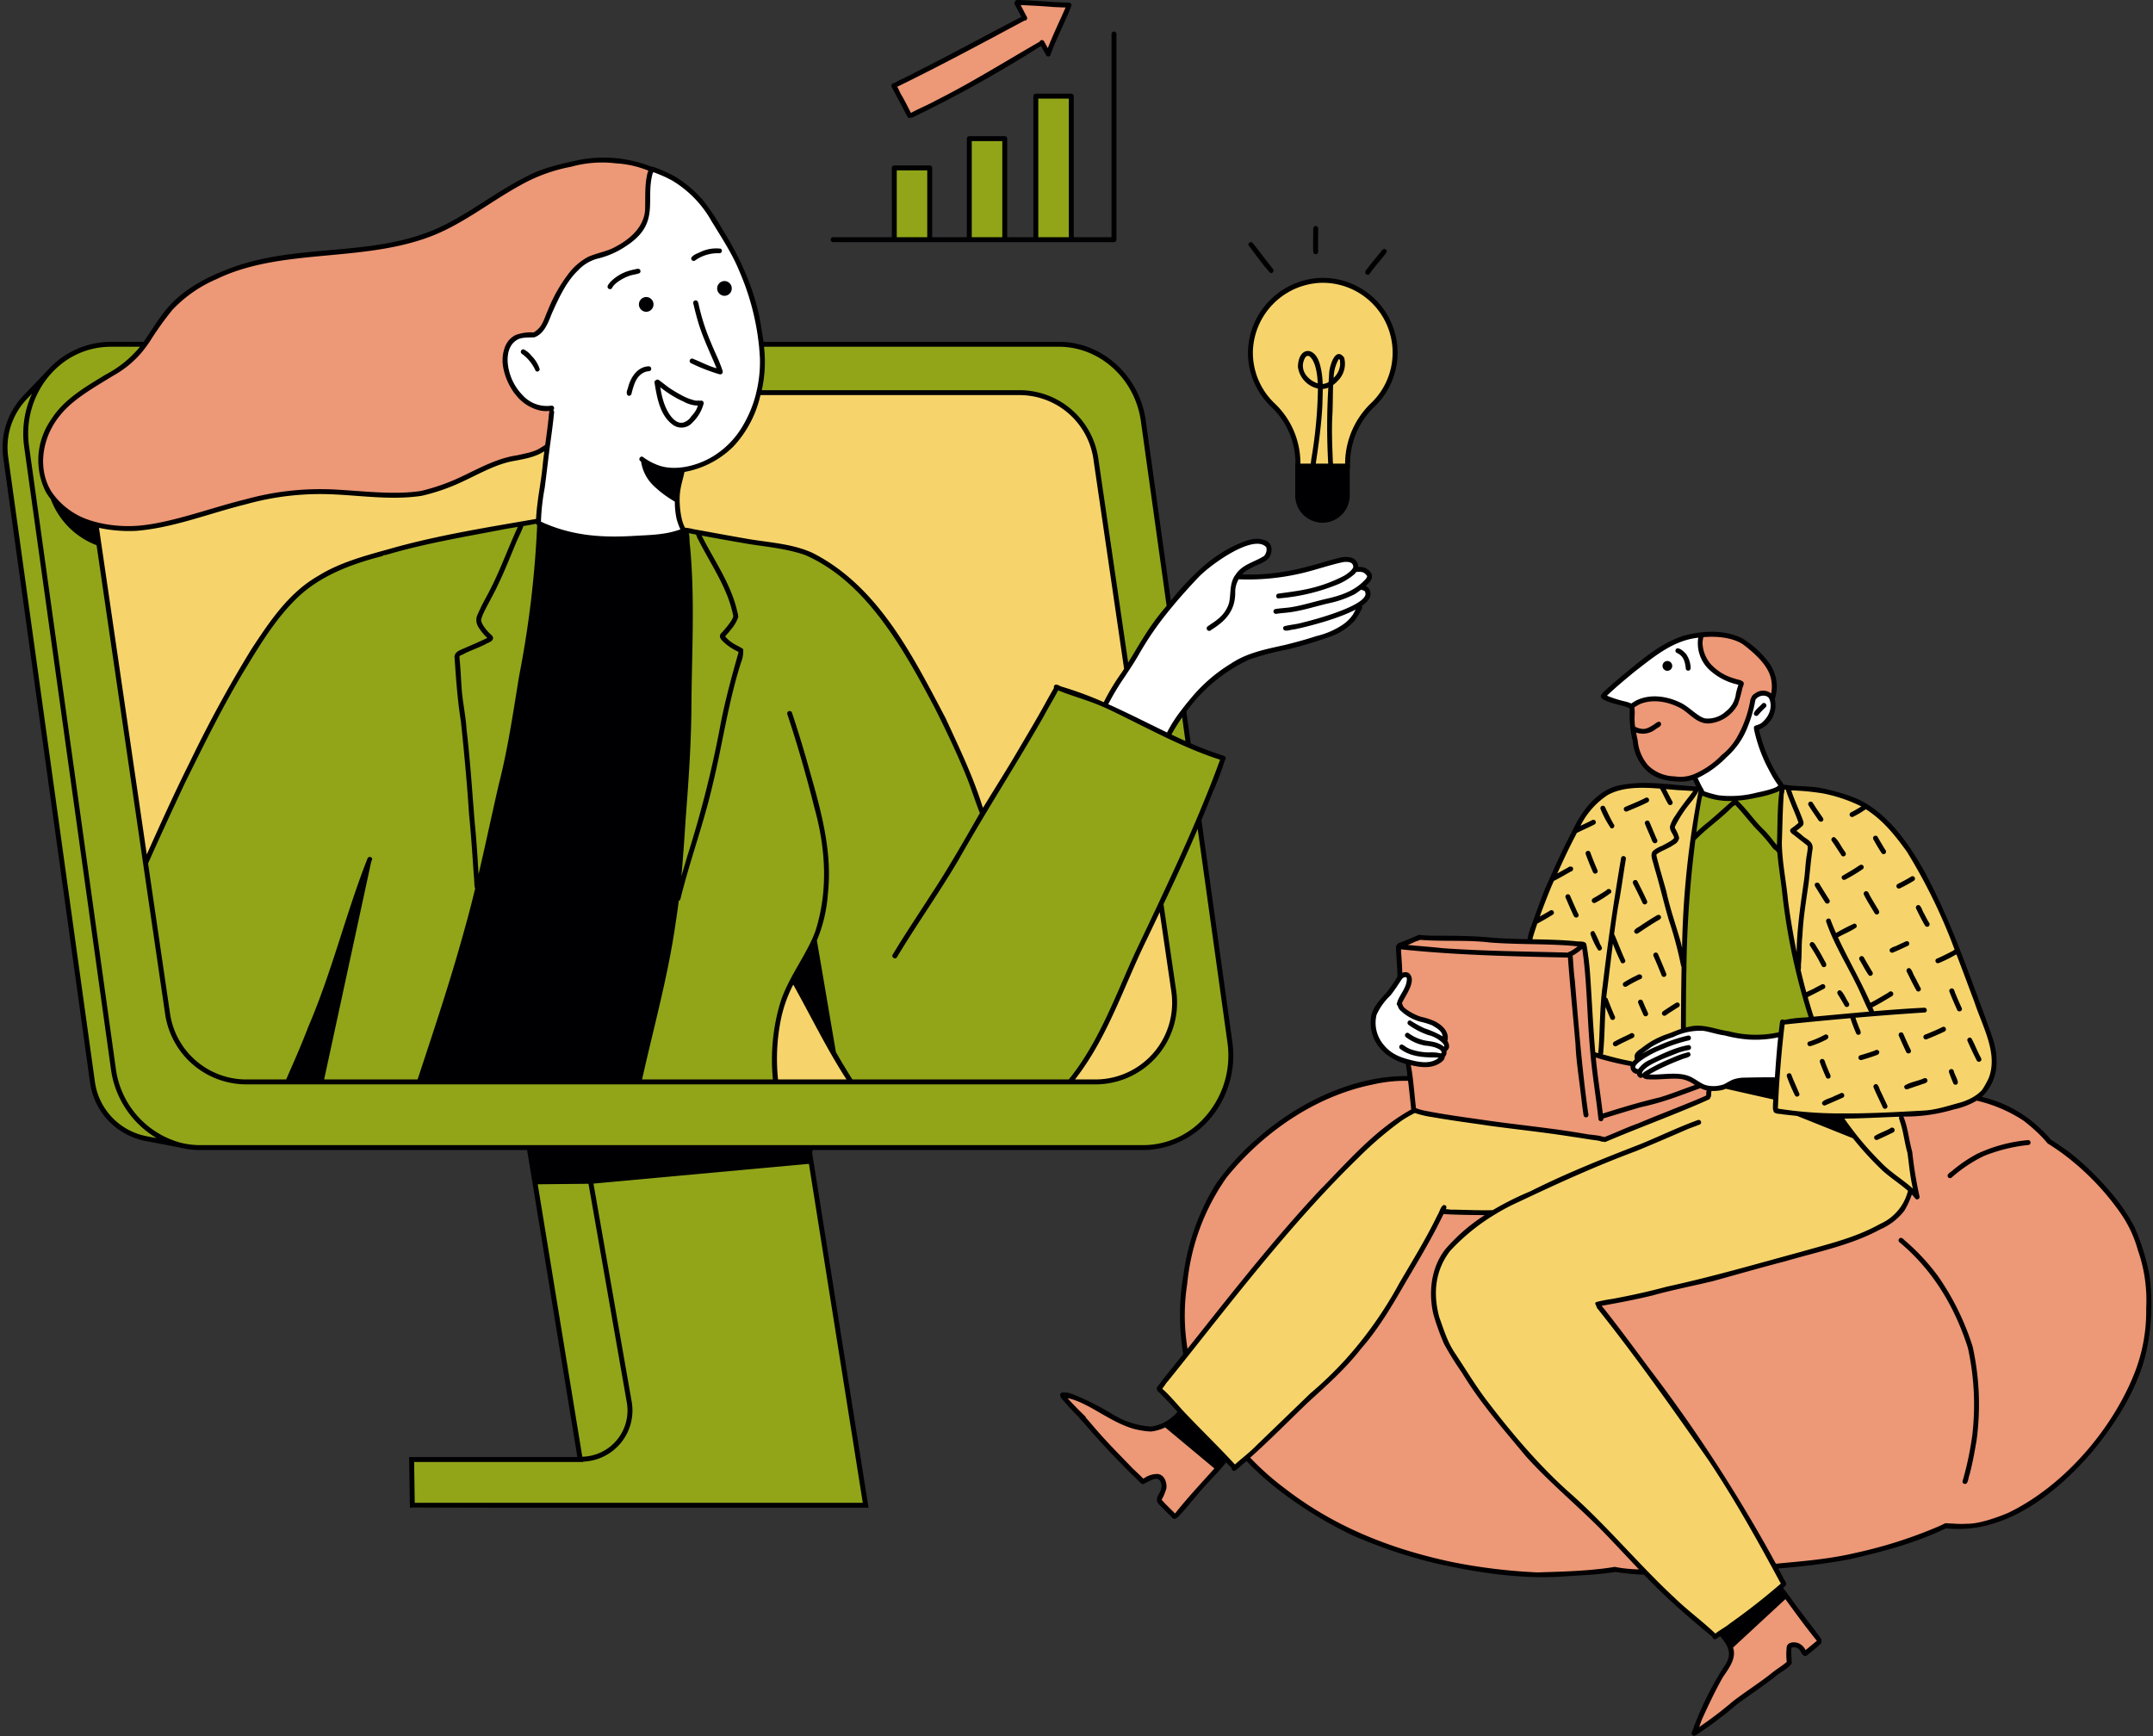
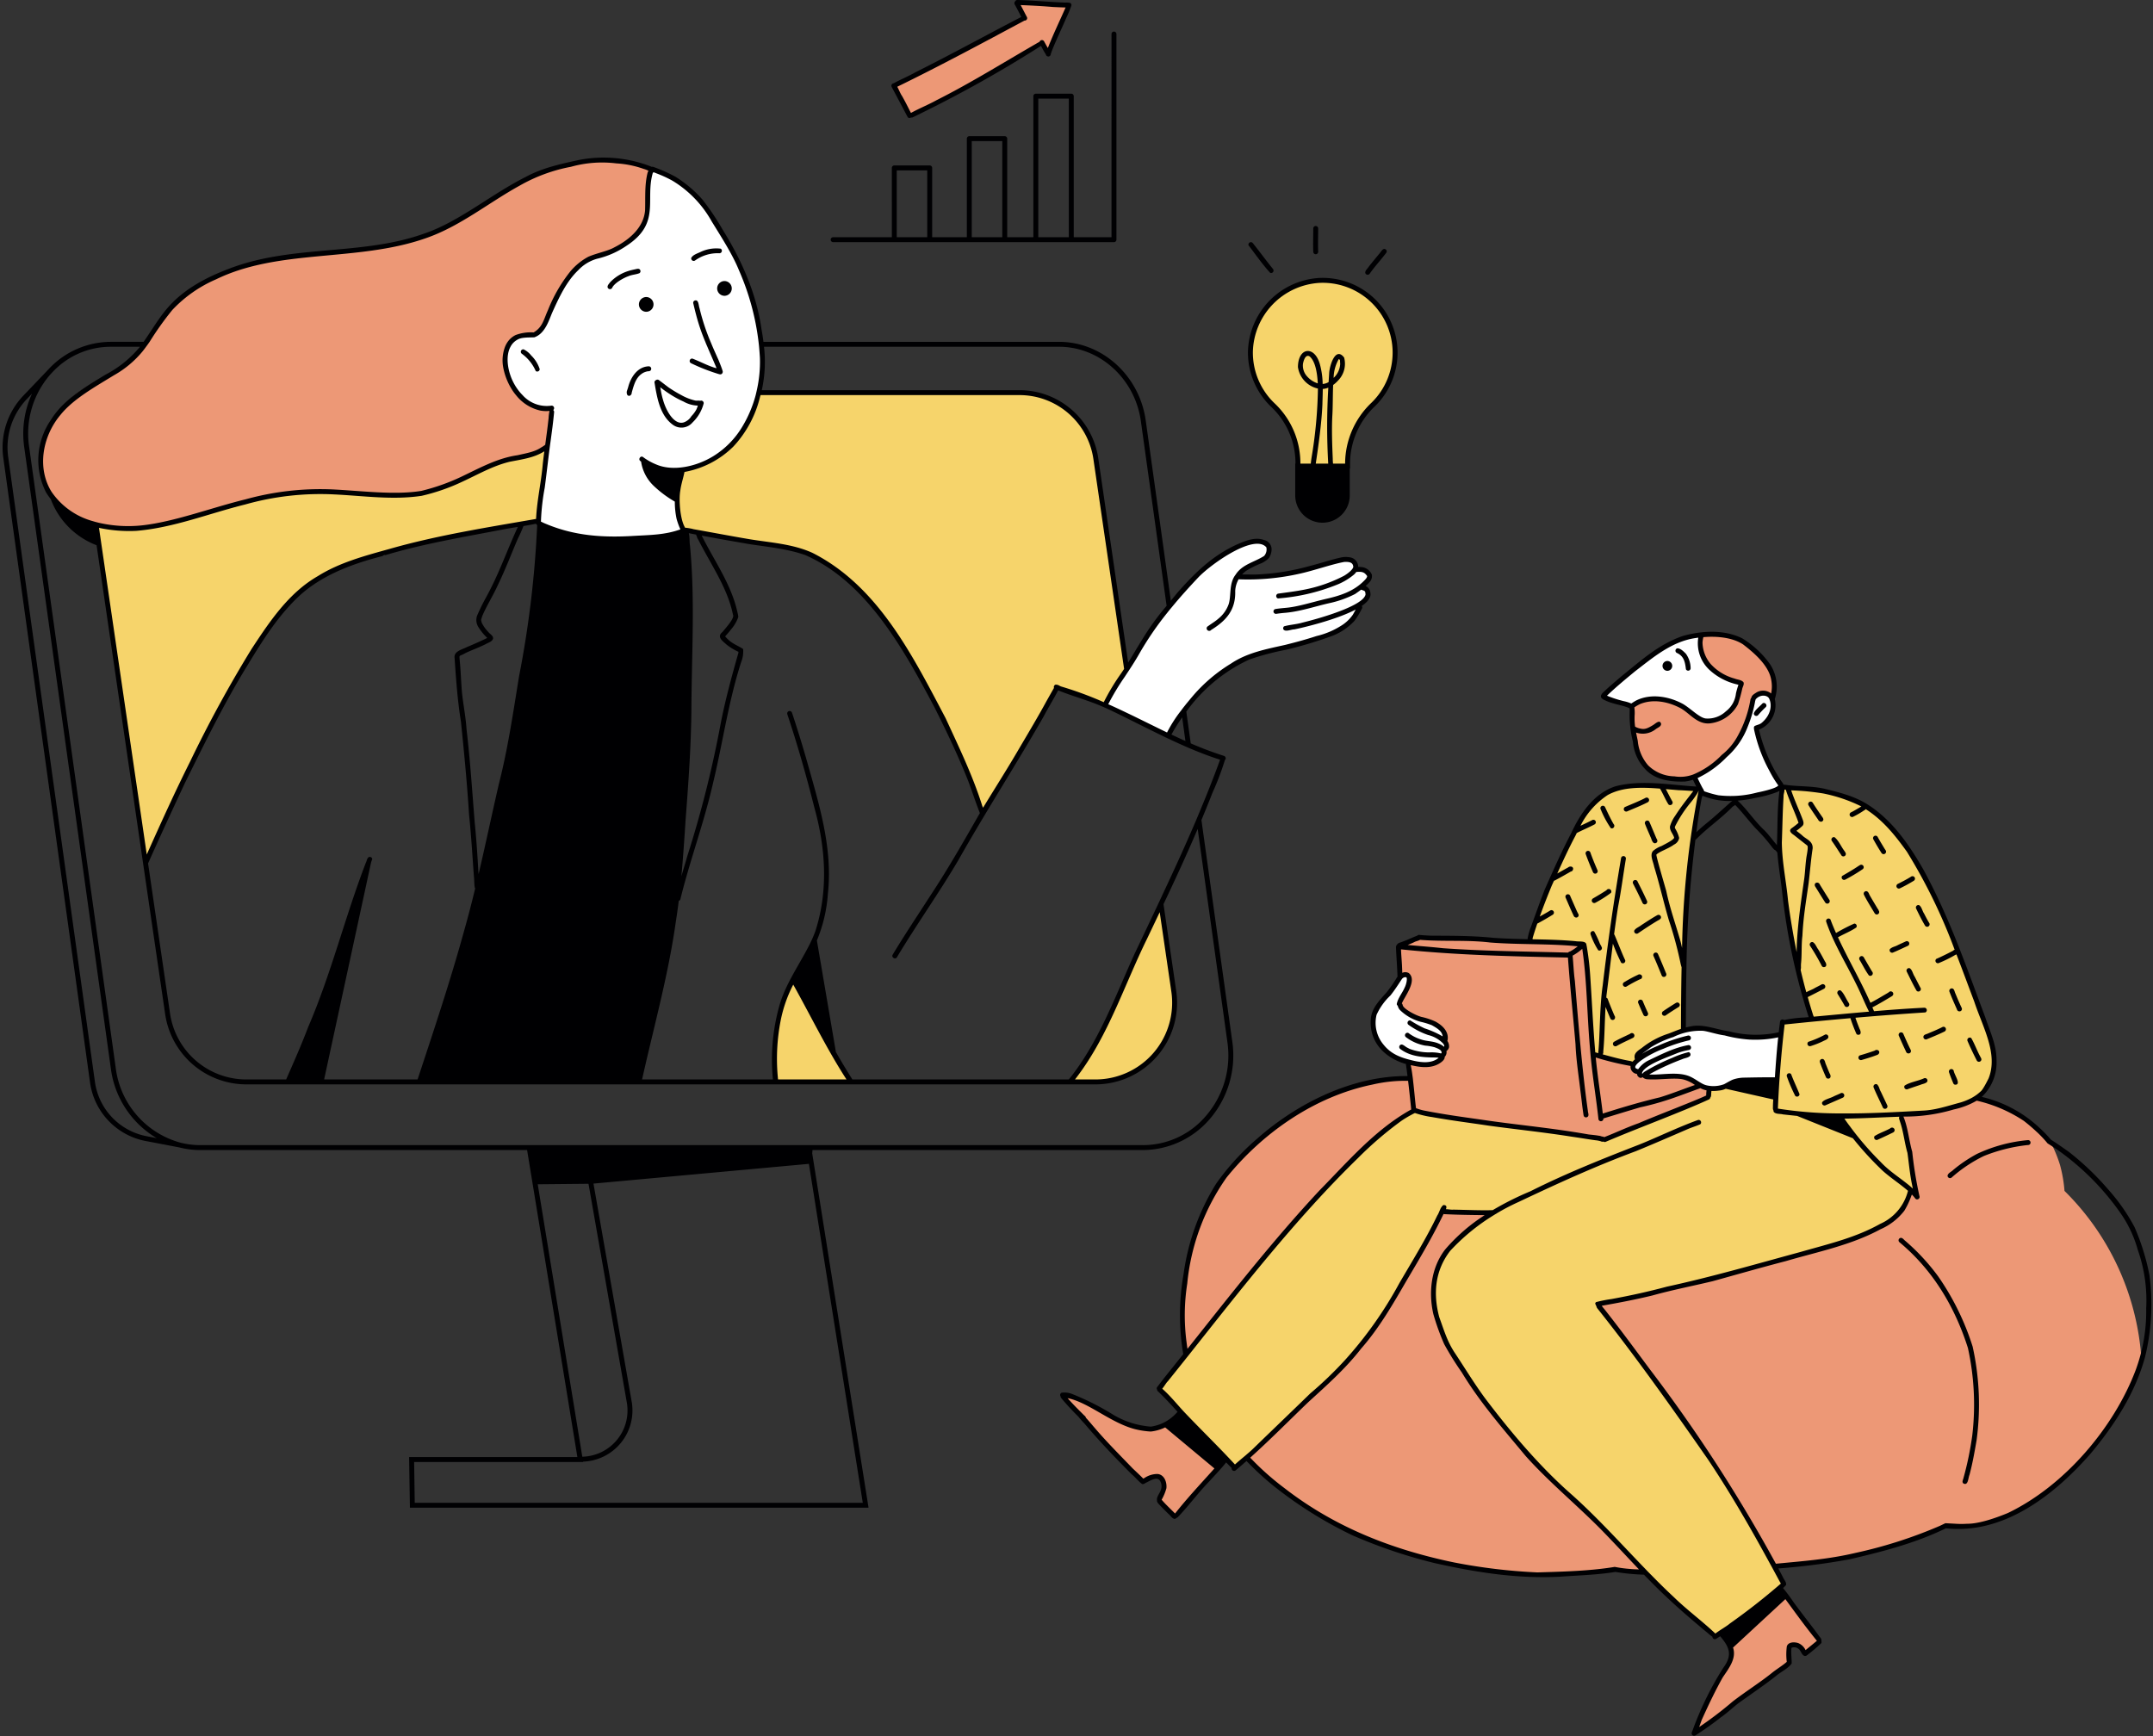
<svg xmlns="http://www.w3.org/2000/svg" data-name="Layer 38" fill="#000000" height="404" preserveAspectRatio="xMidYMid meet" version="1" viewBox="-0.6 -0.0 501.0 404.0" width="501" zoomAndPan="magnify">
  <rect x="-0.6" y="-0.0" width="501.0" height="404.0" fill="#333333" stroke="none" />
  <g id="change1_1">
-     <path d="M254.058,105.261a18.66,18.66,0,0,0-15.402-13.775c-.229-.031-34.019.124-34.019.124l-28.791-.354c1.535-3.484,1.177-7.471.789-11.258.134-.231,38.25-.262,38.25-.262l31.608.431a19.439,19.439,0,0,1,10.458,3.524c3.644,2.667,6.038,6.721,7.748,10.901a14.248,14.248,0,0,1,1.135,4.008c.069.092,5.799,42.433,5.799,42.433q-5.294,7.202-9.915,14.869Zm29.609,150.076a25.351,25.351,0,0,1-2.418,3.701,21.2,21.2,0,0,1-3.587,3.919c-2.521,2.028-5.695,3.037-8.812,3.896-.183.206-16.661.275-16.661.275l-64.512-.264,7.941,49.971,5.397,33.619-50.842-.057-54.886.47.252-11.298,38.856-.195-6.107-37.034-5.89-35.453-50.555.241L48.813,267.06l-8.09-.642a54.582,54.582,0,0,1-7.826-1.524,18.333,18.333,0,0,1-7.013-3.678,15.998,15.998,0,0,1-5.019-9.843c.057-.046-.974-7.162-.974-7.162l-9.453-67.766L3.723,130.084.595,108.061a20.932,20.932,0,0,1,.298-7.964,14.742,14.742,0,0,1,1.226-3.426A22.102,22.102,0,0,1,5.431,92.26a55.595,55.595,0,0,1,8.307-8.113,19.088,19.088,0,0,1,10.725-4.033c.126-.057,8.388.126,8.388.126L21.668,121.674l2.75,18.036,8.8,60.753c5.466-9.763,8.88-20.58,14.346-30.354.905-1.616,1.868-3.197,2.819-4.778q5.81-9.608,11.607-19.216c5.695-8.307,14.472-13.762,23.799-16.592.378-.046,23.937-5.66,23.937-5.66l14.587-2.83.791,1.123-1.306,14.094-3.483,25.151-6.932,32.966L107.4,219.679l-10.771,32.13,51.071.206,2.601-10.038,5.706-25.793,2.12-19.709,1.65-28.532.321-32.645-1.329-12.066q10.57,1.805,21.141,3.598a39.254,39.254,0,0,1,6.302,1.444,27.667,27.667,0,0,1,5.775,2.933,46.189,46.189,0,0,1,14.77,15.435,20.928,20.928,0,0,1,2.83,4.022,248.61,248.61,0,0,1,12.925,24.04c.046.149,5.454,15.228,5.454,15.228l17.612-29.781,11,3.747,14.873,7.207,3.564-5.981,1.123,7.998,7.975,3.197-5.775,15.446L282.155,218.9l3.415,24.475A21.021,21.021,0,0,1,283.667,255.338Zm-86.157-3.38L184.184,227.333c-3.655,7.07-5.603,16.752-4.423,24.624ZM207.57,39.174l-.122,16.697,8.47-.243-.203-16.656Zm17.224-6.93.122,23.586,8.51-.243-.162-23.424Zm15.492-9.802-.102,33.41,8.63.018-.175-33.377Zm154.783,161.86L392.718,199.81l-1.311,23.013s-.291,16.847-.215,17.387a9.41,9.41,0,0,1,6.544-.67c2.2.435,4.318,1.244,6.533,1.589a24.237,24.237,0,0,0,4.832.179q2.251-.103,4.487-.406l.54-2.681,7.042-1.112s-3.802-13.542-4.098-14.121a112.615,112.615,0,0,1-2.864-39.593,31.858,31.858,0,0,1-15.265,2.255C397.368,185.493,395.599,185.081,395.069,184.303Z" fill="#92a519" />
-   </g>
+     </g>
  <g id="change2_1">
-     <path d="M497.732,316.728c-4.464,11.697-11.718,22.638-21.782,30.273-6.852,5.198-15.281,8.848-23.86,8.242-12.203,6.083-25.893,8.252-39.406,9.335-.081.047-25.497,1.364-25.497,1.364l-12.476-.602a120.284,120.284,0,0,1-22.135,1.05c-11.528-1.322-22.913-3.094-33.445-7.4-8.914-3.645-17.027-9.034-24.525-15.078-4.637-4.003-8.429-7.358-11.464-11.361a42.961,42.961,0,0,1-7.968-19.284,57.239,57.239,0,0,1,.825-20.943A55.599,55.599,0,0,1,291.902,265.74a56.65,56.65,0,0,1,27.781-14.093,34.504,34.504,0,0,1,7.514-.705l.262.009-.392-3.705a12.37,12.37,0,0,0,5.074.405,6.376,6.376,0,0,0,1.893-.482,3.305,3.305,0,0,0,1.813-2.68,11.184,11.184,0,0,0-.104-3.115,4.158,4.158,0,0,0-.793-1.974,4.027,4.027,0,0,0-1.436-.999c-1.24-.571-2.582-.881-3.861-1.359a15.531,15.531,0,0,1-3.462-1.821,2.517,2.517,0,0,1-1.118-1.311,2.484,2.484,0,0,1,.316-1.637c.652-1.377,1.559-2.701,1.674-4.22a1.522,1.522,0,0,0-.111-.802.919.919,0,0,0-1.644.005c-.231-.201-.573-6.826-.573-6.826l4.833-2.559,29.756,1.175,8.973.931,1.876,25.268,8.761,2.266a3.416,3.416,0,0,0,1.576,2.111c1.669,1.074,3.794,1.061,5.776.944s4.065-.282,5.863.559c.402.188.78.422,1.168.637a13.238,13.238,0,0,0,4.17,1.462c-.01-.001-.022.034-.035.077l62.152,2.088a33.377,33.377,0,0,1,16.683,9.896A55.139,55.139,0,0,1,495.52,285.829a30.69,30.69,0,0,1,2.491,5.892,31.84,31.84,0,0,1,1.027,5.975A60.575,60.575,0,0,1,497.732,316.728ZM124.71,40.683a109.139,109.139,0,0,0-16.439,9.338c-6.706,4.497-14.549,6.392-22.321,7.447s-15.649,1.347-23.36,2.785-15.412,4.14-21.279,9.346a46.447,46.447,0,0,0-8.564,10.86c-3.119,5.046-9.168,6.965-13.982,10.105A22.307,22.307,0,0,0,9.953,100.991a15.783,15.783,0,0,0,.781,13.399c2.194,3.769,6.127,6.285,10.287,7.594a27.474,27.474,0,0,0,11.002,1.072,58.804,58.804,0,0,0,9.433-2.022l19.03-5.183a69.33,69.33,0,0,1,13.831-1.457c8.981.026,18.197,2.116,26.798-.469,5.352-1.609,10.072-4.94,15.453-6.447,3.319-.929,6.905-1.175,9.869-2.934-.082.033,1.395-9.566,1.395-9.566a9.982,9.982,0,0,1-9.528-5.818,14.926,14.926,0,0,1-.713-2.078,11.186,11.186,0,0,1-.475-4.613,5.06,5.06,0,0,1,2.453-3.775,7.85,7.85,0,0,1,3.886-.551c1.94-1.075,2.843-3.143,3.681-5.008q1.226-2.729,2.695-5.341c1.534-2.727,3.353-5.436,6.033-7.051a31.573,31.573,0,0,1,5.311-2.184c3.407-1.281,6.816-3.408,8.105-6.812,1.441-3.807-.082-8.39,1.86-11.967a15.806,15.806,0,0,0-8.011-2.589A39.212,39.212,0,0,0,124.71,40.683ZM401.726,382.43a7.713,7.713,0,0,1-.001,4.541,8.347,8.347,0,0,1-.976,1.562,45.741,45.741,0,0,0-6.921,14.323c-.395.631,2.094-.924,2.094-.924l19.653-14.622q-.021-1.088-.018-2.176a4.653,4.653,0,0,1,.191-1.577,1.292,1.292,0,0,1,.658-.786,1.448,1.448,0,0,1,1.106.101,4.002,4.002,0,0,1,1.982,1.867c.307.042,3.363-2.808,3.363-2.808l-8.57-11.757ZM382.169,178.489a8.48,8.48,0,0,0,4.425,2.479,11.943,11.943,0,0,0,6.6.034,12.887,12.887,0,0,0,2.302-1.024,22.785,22.785,0,0,0,10.071-11.358c.81-2.014,1.325-4.131,2.075-6.407a3.236,3.236,0,0,1,2.284-.852,2.438,2.438,0,0,1,1.998,1.294,10.689,10.689,0,0,0-2.25-9.723,15.396,15.396,0,0,0-2.776-2.386,18.765,18.765,0,0,0-2.5-1.501,12.766,12.766,0,0,0-9.097-.895,8.258,8.258,0,0,0,2.153,7.287,14.622,14.622,0,0,0,7.026,3.895,11.957,11.957,0,0,1-3.051,6.583c-1.765,1.712-4.617,2.476-6.761,1.273a15.152,15.152,0,0,1-2.247-1.819,10.941,10.941,0,0,0-13.359-.605,31.737,31.737,0,0,0,1.474,10.416A9.482,9.482,0,0,0,382.169,178.489ZM236.55.533l.976,4.037L207.413,19.702l3.711,7.543L241.895,10.29l1.355,2.045,5.058-11.27Zm31.706,331.694a8.593,8.593,0,0,1-2.266.364,8.412,8.412,0,0,1-2.681-.616,52.998,52.998,0,0,1-10.66-5.237,18.464,18.464,0,0,0-2.807-1.61,5.034,5.034,0,0,0-3.165-.344c-.093-.025,18.533,20.119,18.533,20.119l2.46-.989a3.439,3.439,0,0,1,1.517-.354,1.201,1.201,0,0,1,.64.224,1.738,1.738,0,0,1,.421,1.608,11.412,11.412,0,0,1-1.004,3.584c-.171.296,3.544,4.044,3.544,4.044l11.065-12.488-9.627-11.656C272.931,330.818,270.518,331.64,268.257,332.227Z" fill="#ed9876" />
+     <path d="M497.732,316.728c-4.464,11.697-11.718,22.638-21.782,30.273-6.852,5.198-15.281,8.848-23.86,8.242-12.203,6.083-25.893,8.252-39.406,9.335-.081.047-25.497,1.364-25.497,1.364l-12.476-.602a120.284,120.284,0,0,1-22.135,1.05c-11.528-1.322-22.913-3.094-33.445-7.4-8.914-3.645-17.027-9.034-24.525-15.078-4.637-4.003-8.429-7.358-11.464-11.361a42.961,42.961,0,0,1-7.968-19.284,57.239,57.239,0,0,1,.825-20.943A55.599,55.599,0,0,1,291.902,265.74a56.65,56.65,0,0,1,27.781-14.093,34.504,34.504,0,0,1,7.514-.705l.262.009-.392-3.705a12.37,12.37,0,0,0,5.074.405,6.376,6.376,0,0,0,1.893-.482,3.305,3.305,0,0,0,1.813-2.68,11.184,11.184,0,0,0-.104-3.115,4.158,4.158,0,0,0-.793-1.974,4.027,4.027,0,0,0-1.436-.999c-1.24-.571-2.582-.881-3.861-1.359a15.531,15.531,0,0,1-3.462-1.821,2.517,2.517,0,0,1-1.118-1.311,2.484,2.484,0,0,1,.316-1.637c.652-1.377,1.559-2.701,1.674-4.22a1.522,1.522,0,0,0-.111-.802.919.919,0,0,0-1.644.005c-.231-.201-.573-6.826-.573-6.826l4.833-2.559,29.756,1.175,8.973.931,1.876,25.268,8.761,2.266a3.416,3.416,0,0,0,1.576,2.111c1.669,1.074,3.794,1.061,5.776.944s4.065-.282,5.863.559c.402.188.78.422,1.168.637a13.238,13.238,0,0,0,4.17,1.462c-.01-.001-.022.034-.035.077l62.152,2.088a33.377,33.377,0,0,1,16.683,9.896a30.69,30.69,0,0,1,2.491,5.892,31.84,31.84,0,0,1,1.027,5.975A60.575,60.575,0,0,1,497.732,316.728ZM124.71,40.683a109.139,109.139,0,0,0-16.439,9.338c-6.706,4.497-14.549,6.392-22.321,7.447s-15.649,1.347-23.36,2.785-15.412,4.14-21.279,9.346a46.447,46.447,0,0,0-8.564,10.86c-3.119,5.046-9.168,6.965-13.982,10.105A22.307,22.307,0,0,0,9.953,100.991a15.783,15.783,0,0,0,.781,13.399c2.194,3.769,6.127,6.285,10.287,7.594a27.474,27.474,0,0,0,11.002,1.072,58.804,58.804,0,0,0,9.433-2.022l19.03-5.183a69.33,69.33,0,0,1,13.831-1.457c8.981.026,18.197,2.116,26.798-.469,5.352-1.609,10.072-4.94,15.453-6.447,3.319-.929,6.905-1.175,9.869-2.934-.082.033,1.395-9.566,1.395-9.566a9.982,9.982,0,0,1-9.528-5.818,14.926,14.926,0,0,1-.713-2.078,11.186,11.186,0,0,1-.475-4.613,5.06,5.06,0,0,1,2.453-3.775,7.85,7.85,0,0,1,3.886-.551c1.94-1.075,2.843-3.143,3.681-5.008q1.226-2.729,2.695-5.341c1.534-2.727,3.353-5.436,6.033-7.051a31.573,31.573,0,0,1,5.311-2.184c3.407-1.281,6.816-3.408,8.105-6.812,1.441-3.807-.082-8.39,1.86-11.967a15.806,15.806,0,0,0-8.011-2.589A39.212,39.212,0,0,0,124.71,40.683ZM401.726,382.43a7.713,7.713,0,0,1-.001,4.541,8.347,8.347,0,0,1-.976,1.562,45.741,45.741,0,0,0-6.921,14.323c-.395.631,2.094-.924,2.094-.924l19.653-14.622q-.021-1.088-.018-2.176a4.653,4.653,0,0,1,.191-1.577,1.292,1.292,0,0,1,.658-.786,1.448,1.448,0,0,1,1.106.101,4.002,4.002,0,0,1,1.982,1.867c.307.042,3.363-2.808,3.363-2.808l-8.57-11.757ZM382.169,178.489a8.48,8.48,0,0,0,4.425,2.479,11.943,11.943,0,0,0,6.6.034,12.887,12.887,0,0,0,2.302-1.024,22.785,22.785,0,0,0,10.071-11.358c.81-2.014,1.325-4.131,2.075-6.407a3.236,3.236,0,0,1,2.284-.852,2.438,2.438,0,0,1,1.998,1.294,10.689,10.689,0,0,0-2.25-9.723,15.396,15.396,0,0,0-2.776-2.386,18.765,18.765,0,0,0-2.5-1.501,12.766,12.766,0,0,0-9.097-.895,8.258,8.258,0,0,0,2.153,7.287,14.622,14.622,0,0,0,7.026,3.895,11.957,11.957,0,0,1-3.051,6.583c-1.765,1.712-4.617,2.476-6.761,1.273a15.152,15.152,0,0,1-2.247-1.819,10.941,10.941,0,0,0-13.359-.605,31.737,31.737,0,0,0,1.474,10.416A9.482,9.482,0,0,0,382.169,178.489ZM236.55.533l.976,4.037L207.413,19.702l3.711,7.543L241.895,10.29l1.355,2.045,5.058-11.27Zm31.706,331.694a8.593,8.593,0,0,1-2.266.364,8.412,8.412,0,0,1-2.681-.616,52.998,52.998,0,0,1-10.66-5.237,18.464,18.464,0,0,0-2.807-1.61,5.034,5.034,0,0,0-3.165-.344c-.093-.025,18.533,20.119,18.533,20.119l2.46-.989a3.439,3.439,0,0,1,1.517-.354,1.201,1.201,0,0,1,.64.224,1.738,1.738,0,0,1,.421,1.608,11.412,11.412,0,0,1-1.004,3.584c-.171.296,3.544,4.044,3.544,4.044l11.065-12.488-9.627-11.656C272.931,330.818,270.518,331.64,268.257,332.227Z" fill="#ed9876" />
  </g>
  <g id="change3_1">
    <path d="M463.372,247.821c-.298,2.853-1.375,5.798-3.667,7.528a14.774,14.774,0,0,1-5.122,2.131c-4.148,1.146-8.433,2.292-12.696,1.719-.218-.034,2.04,9.339,2.04,9.339l1.203,9.075c-1.238-.871-2.486-1.765-3.701-2.67.859.745,1.707,1.478,2.567,2.212a11.544,11.544,0,0,1-4.457,6.852,27.857,27.857,0,0,1-7.07,3.621,99.71,99.71,0,0,1-15.63,4.71c-.08.172-15.973,4.377-15.973,4.377q-14.764,3.609-29.575,6.955c.229.126,12.639,16.775,12.639,16.775L402.882,347.579l11.573,21.187L398.688,380.889l-6.383-5.535-8.502-7.929-13.681-14.071-10.221-9.522-12.639-14.014-7.964-11.229c-2.361-4.056-4.606-8.273-5.603-12.856-.997-4.595-.63-9.66,1.96-13.578a21.707,21.707,0,0,1,2.739-3.243,45.768,45.768,0,0,1,8.25-6.508c-.034-.206-11.562-.332-11.562-.332q-4.159,7.27-8.33,14.564c-4.022,7.013-8.078,14.082-13.521,20.064-.424.355-16.867,16.386-16.867,16.386l-9.637,8.674-5.981-6.268-11.642-12.352,10.038-12.96,23.066-27.5L313.574,270.83a61.743,61.743,0,0,1,14.472-12.008c.378-.39,17.302,2.544,17.302,2.544l27.649,3.77,23.983-9.705.241-1.925a9.28,9.28,0,0,0,3.85-.802c-.08-.046,11.665.561,11.665.561l-.229,4.446.229.447c0-1.937,1.111-17.681,1.111-17.681l-.183.046.458-2.303,7.047-1.111s-3.804-13.544-4.102-14.117a112.854,112.854,0,0,1-2.865-39.589,31.896,31.896,0,0,1-15.263,2.246c-1.57-.149-3.346-.561-3.873-1.341L392.718,199.81l-1.306,23.009s-.252,14.392-.218,17.005a30.344,30.344,0,0,0-9.064,4.446,4.019,4.019,0,0,0-.963.905,1.402,1.402,0,0,0-.195,1.249c0,.046-1.512,1.26-1.512,1.26l-7.643-1.822-1.421-.504-1.765-20.683-.814-5.145-12.753-.458,7.07-18.253a76.587,76.587,0,0,1,3.758-8.044c1.558-2.91,3.392-5.81,6.165-7.609a15.047,15.047,0,0,1,5.844-2.097,43.44,43.44,0,0,1,6.222-.412c0,.115,10.129.859,10.129.859,1.753,1.627,4.274,2.131,6.657,2.2a34.284,34.284,0,0,0,13.04-2.509c1.283.08,2.395.218,3.518.355,5.66.664,11.55,1.409,16.317,4.537a13.348,13.348,0,0,1,5.454,4.194,66.857,66.857,0,0,1,10.118,15.354c0,.344,11.894,29.964,11.894,29.964.458,1.467.928,2.945,1.398,4.412a18.198,18.198,0,0,1,.63,2.315A12.665,12.665,0,0,1,463.372,247.821ZM272.813,231.838l-3.244-20.575s-12.397,25.525-12.329,25.69a91.296,91.296,0,0,1-8.881,14.749s9.859-.163,10.169-.112c4.805-1.823,9.599-4.519,12.143-8.985A19.929,19.929,0,0,0,272.813,231.838ZM179.58,251.433c.38.318,17.692.225,17.692.225l-13.181-23.995A38.627,38.627,0,0,0,179.58,251.433ZM21.885,122.2l-.003-.017C21.794,122.176,21.816,122.185,21.885,122.2ZM108.66,110.997a39.286,39.286,0,0,1-14.847,4.253,73.582,73.582,0,0,1-10.357-.418c-9.638-.758-19.62-.74-28.954,2.957l-15.213,3.855a48.075,48.075,0,0,1-4.906,1.063,42.532,42.532,0,0,1-12.114-.441c-.15-.022-.301-.047-.383-.064l11.472,78.588,9.895-21.689s11.454-21.557,11.545-21.952q3.216-5.156,6.614-10.196a48.26,48.26,0,0,1,7.483-9.227c5.805-5.198,13.572-7.497,21.062-9.646l34.516-6.937s2.4-17.084,2.354-17.066c-2.449,1.93-5.834,1.947-8.852,2.73C114.671,107.66,111.718,109.483,108.66,110.997Zm148.114,53.308,4.965-8.687-6.275-40.069s-1.532-11.652-1.676-11.702a19.383,19.383,0,0,0-16.29-12.529l-38.521-.044s-22.841.268-22.737.488c-1.998,4.022-2.852,8.814-6.145,11.867a17.43,17.43,0,0,1-3.176,2.213c-2.852,1.65-5.9,3.111-8.88,3.362a24.334,24.334,0,0,0,.193,13.994s23.712,4.369,23.832,4.417a29.726,29.726,0,0,1,14.06,6.755,65.29,65.29,0,0,1,10.89,12.086,214.681,214.681,0,0,1,21.102,42.986L245.37,160.185l6.167,1.907Zm38.216-70.608a24.395,24.395,0,0,1,2.571,2.456c3.284,4.163,3.983,7.544,3.983,12.097,0,0,11.042.169,11.321-.122.546-3.396,1.125-6.884,2.883-9.841,1.264-2.126,3.074-3.866,4.567-5.838a18.843,18.843,0,0,0,4.007-10.72,15.626,15.626,0,0,0-.538-4.485,16.796,16.796,0,0,0-13.135-11.741,18.677,18.677,0,0,0-16.762,6.016,13.888,13.888,0,0,0-2.079,2.973,15.072,15.072,0,0,0-1.411,5.485C289.959,84.96,291.251,90.37,294.989,93.696Z" fill="#f6d46b" />
  </g>
  <g id="change4_1">
    <path d="M175.18,72.686A43.633,43.633,0,0,1,176.31,87.84a27.814,27.814,0,0,1-5.338,13.842,19.63,19.63,0,0,1-12.533,7.582,18.848,18.848,0,0,0,.467,14.357,61.408,61.408,0,0,1-18.661,1.697c-5.281-.202-10.816-.839-15.138-3.881-.253-.141,2.715-26.202,2.715-26.202a10.485,10.485,0,0,1-7.848-3.142,11.632,11.632,0,0,1-3.149-7.688,7.32,7.32,0,0,1,.39-2.808,5.542,5.542,0,0,1,2.511-2.849,6.399,6.399,0,0,1,3.75-.72c2.156-1.263,3.118-3.519,4.04-5.643a38.845,38.845,0,0,1,3.598-6.848,15.466,15.466,0,0,1,5.685-5.144c1.638-.808,3.438-1.225,5.136-1.896,4.061-1.606,7.68-5.06,8.213-9.394a36.489,36.489,0,0,0,.066-3.86,18.564,18.564,0,0,1,.878-5.339,18.977,18.977,0,0,1,9.301,5.148,43.886,43.886,0,0,1,6.431,8.37C170.575,59.383,173.921,65.756,175.18,72.686Zm141.696,60.37a3.952,3.952,0,0,0-1.785-.361.355.355,0,0,1-.254-.084,1.71,1.71,0,0,0-.877-1.837,3.956,3.956,0,0,0-2.127-.402c-3.47.1-6.709,1.644-10.061,2.544a55.12,55.12,0,0,1-8.672,1.365,19.155,19.155,0,0,1-5.607.03,5.027,5.027,0,0,1,1.989-2.074,23.206,23.206,0,0,1,2.621-1.272,4.822,4.822,0,0,0,1.983-1.391,2.173,2.173,0,0,0,.275-2.17,2.276,2.276,0,0,0-1.439-1.132,4.508,4.508,0,0,0-1.871-.069,16.673,16.673,0,0,0-5.827,2.347c-.858.49-1.71.992-2.535,1.535a24.322,24.322,0,0,0-4.63,3.897,146.637,146.637,0,0,0-9.967,11.467c-.875,1.119-1.734,2.251-2.518,3.436-1.018,1.539-1.903,3.161-2.824,4.76-1.99,3.454-4.149,6.81-6.53,10.605,0,0,15.041,6.996,15.178,6.861,4.73-8.939,12.59-16.525,22.294-19.397,1.938-.574,3.927-.957,5.912-1.337a37.893,37.893,0,0,0,9.402-2.651c2.943-1.415,5.593-3.743,6.514-6.652a5.042,5.042,0,0,0,1.8-2.459,1.422,1.422,0,0,0-.065-1.028c-.192-.349-.585-.539-.739-.935.33-.464.661-.929.945-1.423a2.03,2.03,0,0,0,.277-.681A1.536,1.536,0,0,0,316.875,133.055ZM401.48,175.178a35.136,35.136,0,0,1-7.431,5.583,35.627,35.627,0,0,0,1.308,3.914,11.432,11.432,0,0,0,2.987.698,34.817,34.817,0,0,0,3.939.402,28.844,28.844,0,0,0,5.913-.593c2.054-.375,4.204-.882,5.722-2.316a54.152,54.152,0,0,1-5.67-13.418,6.274,6.274,0,0,0,3.107-2.877,4.601,4.601,0,0,0,.069-4.257,2.3,2.3,0,0,0-.626-.747,2.095,2.095,0,0,0-1.547-.324,4.135,4.135,0,0,0-1.495.601c-1.463,3.646-1.863,7.89-4.252,11.118A17.721,17.721,0,0,1,401.48,175.178Zm-9.613-10.262a18.745,18.745,0,0,0,2.878,2.173,5.924,5.924,0,0,0,5.065-.04,8.339,8.339,0,0,0,3.686-3.6c-.032-.107.857-4.107.857-4.107a32.287,32.287,0,0,0-3.865-1.864,9.559,9.559,0,0,1-5.559-9.71,14.626,14.626,0,0,0-5.764,1.695,41.694,41.694,0,0,0-4.599,2.764,120.801,120.801,0,0,0-12.167,9.346c-.13.27,6.286,3.029,6.286,3.029a11.144,11.144,0,0,1,13.184.314Zm9.884,75.738a41.789,41.789,0,0,0-4.922-1.418c-3.346-.511-6.686.743-9.82,2.021a25.355,25.355,0,0,0-4.455,2.179,4.115,4.115,0,0,0-1.948,2.353,3.703,3.703,0,0,0-.964,1.357,1.926,1.926,0,0,0,.088,1.558,3.014,3.014,0,0,0,.725.798,2.946,2.946,0,0,0,1.588.832,13.058,13.058,0,0,0,5.515.282,10.394,10.394,0,0,1,5.484.633c.786.393,1.468.967,2.24,1.387a7.419,7.419,0,0,0,7.757-.724c.022-.062,9.8-.472,9.8-.472l1.007-10.966-6.562.848A18.174,18.174,0,0,1,401.75,240.654Zm-68.756-2.855c-.974-.397-2.008-.62-3.009-.943a15.747,15.747,0,0,1-2.824-1.228c-.956-.532-1.953-1.334-1.976-2.428a8.624,8.624,0,0,0,2.031-5.345.911.911,0,0,0-.279-.839c-.374-.237-.83.131-1.118.467q-1.219,1.427-2.438,2.855a43.416,43.416,0,0,0-3.18,4.035,7.767,7.767,0,0,0-.884,1.641c-.762,2.104.049,4.451,1.15,6.399a9.032,9.032,0,0,0,1.931,2.507,9.212,9.212,0,0,0,1.741,1.108c2.71,1.404,5.884,2.303,8.815,1.451a4.132,4.132,0,0,0,2.261-1.421,4.95,4.95,0,0,0,.735-2.188,6.156,6.156,0,0,0-.493-4.186A5.091,5.091,0,0,0,332.995,237.799Z" fill="#ffffff" />
  </g>
  <g id="change5_1">
    <path d="M471.749,266.304c-.215.222-.544.162-.825.208a38.601,38.601,0,0,0-9.866,2.51,33.115,33.115,0,0,0-7.489,4.997.578.578,0,0,1-.978-.405c.111-.641.914-.904,1.331-1.353a32.788,32.788,0,0,1,5.532-3.727,35.197,35.197,0,0,1,11.89-3.207A.578.578,0,0,1,471.749,266.304Zm-21.326,30.753a49.794,49.794,0,0,0-7.653-8.271c-.331-.24-.578-.682-1.012-.712a.578.578,0,0,0-.405.978c7.896,6.561,12.965,15.173,15.976,24.644a61.339,61.339,0,0,1,1.022,20.308,74.007,74.007,0,0,1-2.076,10.044c-.102.397-.394.892.024,1.194,1.112.579,1.093-1.34,1.395-1.994.711-2.653,1.188-5.362,1.654-8.067a62.318,62.318,0,0,0-.918-21.802A60.495,60.495,0,0,0,450.422,297.057ZM409.466,163.765c-.577.639-1.73,1.484-1.957,2.282a.578.578,0,0,0,.978.405,21.31,21.31,0,0,1,1.789-1.877C410.809,164.058,409.984,163.234,409.466,163.765Zm-17.756-8.026a.573.573,0,0,0,1.097-.221,5.877,5.877,0,0,0-1.104-3.381c-.51-.512-1.253-1.285-2.012-1.257a.578.578,0,0,0-.137,1.047C391.243,152.68,391.5,154.016,391.711,155.739ZM498.549,315.803c-2.292,8.422-7.162,15.916-12.719,22.55-8.411,9.579-20.178,18.803-33.608,17.314h-.011c-7.104,3.472-14.862,5.466-22.539,7.242a158.692,158.692,0,0,1-16.454,2.108c.355.665.71,1.341,1.054,2.005.229.573.802,1.1.756,1.742a.463.463,0,0,1-.206.298c-.011.011-.023.011-.023.023-.149.161-.309.321-.481.493a38.201,38.201,0,0,1,2.292,3.071c2.2,3.048,4.114,5.374,6.291,8.365a1.056,1.056,0,0,1,.332.94.71.71,0,0,1-.011.435,40.629,40.629,0,0,1-3.403,2.876c-.607.378-1.043-.229-1.283-.722-.458-.71-.367-.688-.974-1.043a1.707,1.707,0,0,0-1.26-.034c-.023.08-.046.183-.057.241-.092,1.146.092,2.28.08,3.415-.859,1.203-2.361,1.856-3.495,2.784-2.372,1.925-6.073,4.434-8.972,6.52-1.043.802-2.624,2.292-4.091,3.289-1.398,1.134-3.793,2.83-5.718,4.079-.057.035-.069.035-.092.035v.011a.576.576,0,0,1-.917-.458.496.496,0,0,1,.046-.218,2.945,2.945,0,0,1,.195-.504,74.623,74.623,0,0,1,7.127-14.529c2.177-2.945,1.467-4.767-.733-7.345-.321.218-.63.424-.94.619a.575.575,0,0,1-.859-.504c-.023-.011-.034-.011-.046-.023-.527-.344-.985-.813-1.49-1.203-2.899-2.418-5.775-4.858-8.537-7.448-2.017-1.856-3.942-3.793-5.855-5.764a49.648,49.648,0,0,1-6.635-.642c-4.182.688-8.479.791-12.696,1.1-9.923.573-19.904-1.008-29.563-3.197a117.584,117.584,0,0,1-18.987-6.44,95.893,95.893,0,0,1-16.993-10.45,65.137,65.137,0,0,1-7.609-6.829c-.825.722-1.65,1.444-2.498,2.154a.579.579,0,0,1-.963-.527c-.435-.435-.859-.859-1.283-1.295-1.226,1.547-2.612,2.968-3.942,4.434-2.567,2.624-4.721,5.615-7.265,8.262a.59.59,0,0,1-.367.218.527.527,0,0,1-.447.229c-.596-.103-.905-.791-1.375-1.134-.642-.63-1.283-1.272-1.914-1.925-.309-.332-.928-.894-.756-1.329a.411.411,0,0,1-.046-.103c0-.791.676-1.478.917-2.234a2.468,2.468,0,0,0-.218-2.189c-.607-.791-1.639-.355-3.094.435-.344.126-.653.47-1.043.367-.882-.63-1.57-1.581-2.441-2.28-3.804-3.816-7.54-7.712-11.012-11.837a16.932,16.932,0,0,1-1.352-1.524v-.011a57.471,57.471,0,0,1-4.01-4.343.544.544,0,0,1-.16-.401.575.575,0,0,1,.241-.859,4.808,4.808,0,0,1,2.406.286,59.696,59.696,0,0,1,9.763,4.939,20.15,20.15,0,0,0,8.582,2.67,9.886,9.886,0,0,0,5.706-2.899c.183-.16.344-.367.516-.55-1.478-1.639-2.968-3.266-4.572-4.778a.484.484,0,0,1-.172-.367V323.4a.475.475,0,0,1-.08-.126.573.573,0,0,1,.057-.435c.607-.779,1.203-1.57,1.81-2.349,1.432-1.776,2.853-3.564,4.285-5.351v-.011a54.517,54.517,0,0,1,.069-18.551,53.587,53.587,0,0,1,7.586-21.107,57.889,57.889,0,0,1,9.579-10.508c9.35-8.262,22.207-14.633,34.949-14.541-.103-.837-.206-1.65-.321-2.429a.467.467,0,0,1,.011-.355c-5.042-1.421-8.88-5.305-8.17-10.977.378-2.292,2.12-4.045,3.621-5.718a34.277,34.277,0,0,0,2.223-3.163,2.441,2.441,0,0,1,.309-.481v-.092c-.069-2.269-.264-4.515-.355-6.772a.482.482,0,0,1,.046-.229v-.011a.526.526,0,0,1,.229-.367.212.212,0,0,1,.023-.08c.298-.39.882-.401,1.306-.63,1.283-.458,2.051-.882,3.346-1.364l.023-.023a.573.573,0,0,1,.401-.16c.951.092,1.902.149,2.853.183,4.801.023,9.591,0,14.369.493,2.681.195,5.362.264,8.055.321a.741.741,0,0,1,.011-.275,13.903,13.903,0,0,1,.756-2.613c1.054-2.865,2.063-5.741,3.163-8.582,1.96-4.434,3.93-8.869,6.176-13.154,2.108-4.595,5.317-9.35,10.359-10.966,6.13-1.57,12.524-.298,18.758.069-.264-.527-.516-1.054-.768-1.581a9.884,9.884,0,0,1-1.833.412c-2.968.103-6.256-.241-8.594-2.223a10.45,10.45,0,0,1-3.541-7.047,25.363,25.363,0,0,1-.745-7.253c-.011-.16-.011-.252-.023-.298v-.011a1.347,1.347,0,0,0-.011-.183c-.011-.011-.011-.011-.011-.023-.046-.023-.103-.046-.16-.08-1.421-.665-3.907-.917-5.638-1.833-1.295-.538-.963-1.272-.092-2.017,1.318-1.26,2.739-2.418,4.125-3.621,4.538-3.632,8.537-7.356,14.232-9.304,4.434-1.215,9.476-1.512,13.704.539a22.128,22.128,0,0,1,6.497,6.016,9.46,9.46,0,0,1,1.192,7.987.404.404,0,0,1-.069.16,3.365,3.365,0,0,1,.137.722,6.112,6.112,0,0,1-3.793,6.394,33.517,33.517,0,0,0,1.077,3.724,34.737,34.737,0,0,0,4.285,8.514,1.25,1.25,0,0,1,.321.573,8.99,8.99,0,0,1,1.134.126c2.807.309,5.672.195,8.445.825,3.334.825,6.749,1.661,9.717,3.472,5.878,3.61,9.912,9.465,13.28,15.354,6.107,11.218,9.889,22.355,14.403,34.398,1.066,3.22,2.601,6.371,2.601,9.832a11.014,11.014,0,0,1-3.426,8.651,29.389,29.389,0,0,1,13.521,7.288,28.283,28.283,0,0,1,2.567,2.67.04.04,0,0,0,.023.011c1.833,1.157,3.598,2.452,4.022,2.727a63.82,63.82,0,0,1,9.236,8.789,44.286,44.286,0,0,1,6.188,8.846,53.278,53.278,0,0,1,3.449,11.103A51.526,51.526,0,0,1,498.549,315.803Zm-82.341-131.865c.837,2.452,1.856,4.606,2.67,6.772.206.538.367,1.157-.138,1.57a13.918,13.918,0,0,1-1.318,1.066c.39.298.963.733,1.329,1.054.871.894,2.544,1.283,2.452,3.037-.412,2.681-.596,5.202-.951,8.181-.596,4.24-1.226,7.78-1.432,12.146-.275,2.189-.092,4.4-.332,6.589-.011.138,0,.286-.011.424v.08a2.638,2.638,0,0,1-.069.871v.011c.405,1.74.842,3.47,1.311,5.175.637-.365,1.511-.659,2.004-.995.49-.255.985-.501,1.472-.762a.6.6,0,0,1,.909.219.587.587,0,0,1-.296.754q-1.867.974-3.751,1.916c.366,1.28.733,2.561,1.135,3.799a6.356,6.356,0,0,0,.264.756c4.297-.39,8.582-.802,12.868-1.169-1.089-2.131-1.959-4.423-3.059-6.554-2.349-4.79-5.202-9.339-6.921-14.403a.572.572,0,0,1,.997-.504c.388,1.055.832,2.108,1.297,3.16a43.183,43.183,0,0,1,4.254-2.194.573.573,0,0,1,.45.92c-1.277.867-2.769,1.457-4.129,2.207a.506.506,0,0,1-.127.049c2.312,5.021,5.26,10.044,7.562,15.262,1.373-.698,2.684-1.508,4.014-2.284.089-.055.177-.112.266-.168.021-.02.026-.05.052-.067a.598.598,0,0,1,.973.584.766.766,0,0,1-.375.434c-1.456.868-2.905,1.755-4.416,2.526a.491.491,0,0,1-.065.027c.108.256.223.509.327.765a.354.354,0,0,1,.057.138c3.907-.332,7.815-.619,11.722-.814a.574.574,0,0,1,.218,1.1q-8.124.523-16.262,1.231c.044.123.076.254.122.372.256.756.556,1.497.845,2.241.288.507.494,1.402-.368,1.358a.495.495,0,0,1-.374-.215,36.477,36.477,0,0,1-1.344-3.488.515.515,0,0,1-.022-.164q-7.607.667-15.196,1.461a.556.556,0,0,1-.138-.011c-.722,6.004-1.318,13.131-1.57,19.594a92.711,92.711,0,0,0,14.129,1.123h.447c6.314.057,12.765-.298,18.952-.642,3.071-.103,5.787-1.054,8.995-1.914a14.234,14.234,0,0,0,2.04-.791,9.367,9.367,0,0,0,1.467-.848h.011a9.675,9.675,0,0,0,1.089-.882c.561-.355,1.684-2.658,1.891-3.06,2.292-5.741-1.341-11.883-3.334-17.898-1.416-3.749-2.757-7.399-4.14-10.983a.829.829,0,0,1-.214.108c-.008.002-.016.001-.025.003a29.051,29.051,0,0,1-3.933,1.938.573.573,0,0,1-.5-1.002c.885-.358,3.117-1.473,3.904-1.899a.559.559,0,0,1,.355-.208,127.926,127.926,0,0,0-11.123-22.836c-2.822-3.923-5.581-7.346-9.574-9.901a.574.574,0,0,1-.31.247l-.006.004c.049-.021.133-.056.033-.008-.011.006-.024.004-.035.009a21.417,21.417,0,0,1-2.552,1.498.573.573,0,1,1-.578-.989c.84-.406,1.626-.913,2.435-1.376l.005-.011a35.791,35.791,0,0,0-8.863-3.018A57.771,57.771,0,0,0,416.208,183.938Zm25.197,75.947c-4.274.149-8.537.39-12.822.447.516.745,1.077,1.524,1.226,1.696a70.439,70.439,0,0,0,7.242,8.411c2.074,2.2,4.263,3.495,6.715,5.512.206.172.47.413.745.665-.08-.39-.149-.768-.206-1.043-.493-2.361-.768-5.386-1.043-7.265-.653-2.246-.882-4.583-1.581-6.818-.103-.332-.229-.664-.309-.997,0-.011-.011-.011-.011-.023A.56.56,0,0,1,441.406,259.885Zm-62.575-11.814a66.094,66.094,0,0,1-8.101-1.971c.447,4.606,1.111,8.617,1.639,13.051,4.366-1.387,8.789-2.716,13.258-3.77,2.773-.837,5.443-1.937,8.181-2.876a8.071,8.071,0,0,0-2.67-1.283c-2.108-.504-5.615.16-8.285-.046a1.649,1.649,0,0,1-1.226-.504.631.631,0,0,1-.859.011.955.955,0,0,1-.435-.756.251.251,0,0,1-.092-.011A1.661,1.661,0,0,1,378.83,248.071Zm17.623,4.492a7.118,7.118,0,0,0,4.102-.229c.069,0,1.57-.905,2.12-1.1a8.435,8.435,0,0,1,2.681-.447c2.36-.046,4.698-.092,7.058-.069.206-3.105.435-6.21.768-9.304a25.546,25.546,0,0,1-6.738.516,30.385,30.385,0,0,1-5.729-.963c-1.639-.195-3.93-.963-5.042-1.077a14.283,14.283,0,0,0-6.875,1.444,23.48,23.48,0,0,0-5.248,2.395c-.63.504-1.467,1.054-2.04,1.512a22.03,22.03,0,0,1,3.632-1.833,37.321,37.321,0,0,1,7.035-2.406.572.572,0,0,1,.309,1.1,34.959,34.959,0,0,0-6.073,1.994c-3.025,1.089-7.689,3.953-6.21,4.595a1.665,1.665,0,0,0,.401.138,6.431,6.431,0,0,1,2.292-1.994c2.991-1.421,6.004-2.991,9.281-3.598a.577.577,0,0,1,.653.837c-.172.309-.561.286-.86.367a14.132,14.132,0,0,0-2.166.607c-2.372.974-6.199,2.315-7.712,3.781a2.062,2.062,0,0,0-.619.94c.057.034.115.069.149.092a1.495,1.495,0,0,1,.378-.39,3.989,3.989,0,0,1,.412-.252,44.472,44.472,0,0,1,6.13-3.037,20.662,20.662,0,0,1,3.816-1.329.583.583,0,0,1,.344.848c-.458.493-1.26.516-1.856.802a54.978,54.978,0,0,0-6.463,2.876c-.435.229-.848.447-1.203.665,2.613.218,6.531-.756,9.385.447C394.036,251.119,395.251,252.265,396.454,252.563Zm-2.337-57.27a.519.519,0,0,1-.195.126c-.103.814-.206,1.661-.309,2.532a263.58,263.58,0,0,0-1.776,26.893v.378c-.103,4.629-.126,9.258-.138,13.888.264-.069.539-.126.825-.183,3.128-.779,6.13.665,9.201,1.077a24.6,24.6,0,0,0,11.585.229c.092-.802.195-1.604.298-2.406a.595.595,0,0,1,.963-.447h.011a28.761,28.761,0,0,1,4.698-.584c.332-.034.665-.057.997-.092a148.79,148.79,0,0,1-6.107-28.452c-.321-3.231-.905-6.382-1.18-9.797v-.011l-.011-.011a.804.804,0,0,1-.069-.103,1.849,1.849,0,0,0-.412-.47c-.023-.023-.034-.023-.057-.046a.472.472,0,0,1-.241-.16c0,.011.011.023.011.034l-.046-.057v-.011h-.011l-.034-.046a3.951,3.951,0,0,1-.378-.447,40.209,40.209,0,0,0-3.793-4.343c-1.639-1.776-3.082-3.724-4.778-5.466-.252.264-.539.298-.756.584C399.811,190.549,396.717,192.646,394.116,195.293Zm2.12-3.483c2.086-1.661,4.022-3.495,6.027-5.248.069-.046.16-.103.183-.115.023-.023.046-.034.069-.057a16.314,16.314,0,0,1-6.955-1.203,5.854,5.854,0,0,0-.286,1.157c-.481,2.578-.825,4.904-1.134,7.322Q395.153,192.704,396.236,191.81Zm17.795,4.285c.08,4.824,1.008,8.835,1.444,13.51.493,3.793,1.169,7.849,2.005,11.963.011-.47.011-.94.023-1.41.218-5.408,1.077-10.92,1.765-15.836.206-1.65.252-3.312.504-4.95.241-1.341.424-2.452.138-2.624-.688-.538-2.395-1.879-3.071-2.418-.607-.39-1.34-1.031-.481-1.616a19.116,19.116,0,0,0,1.558-1.226c-.596-1.868-2.12-5.042-2.956-7.689a1.667,1.667,0,0,1-.332-.046c.046.63-.218.963-.195,1.684C414.203,188.991,414.169,192.543,414.031,196.095Zm-.55-12.054a4.28,4.28,0,0,1-.447.241,25.896,25.896,0,0,1-5.007,1.375,28.461,28.461,0,0,1-4.286.665c2.257,2.097,3.953,4.79,6.222,6.898,1.077,1.089,1.937,2.315,2.922,3.46C413.069,192.474,412.931,188.223,413.481,184.041Zm-2.441-21.542c-.516-.791-2.108-.917-3.117.275a1.358,1.358,0,0,1-.092.355,29.354,29.354,0,0,1-1.707,5.913,17.938,17.938,0,0,1-4.939,7.162,23.23,23.23,0,0,1-6.761,4.87c.378.79.756,1.581,1.18,2.349a2.492,2.492,0,0,1,.355.722,25.205,25.205,0,0,0,3.277.928,23.98,23.98,0,0,0,9.075-.642c1.696-.344,4.125-.928,4.778-1.513a.2.2,0,0,0,.046-.057c-.011.023-.023.035-.034.057.011-.011.023-.034.046-.057l.023-.023c0-.023.023-.034.034-.057a24.826,24.826,0,0,1-2.039-3.346,35.144,35.144,0,0,1-3.598-9.671.396.396,0,0,1-.011-.229v-.011a.528.528,0,0,1,.195-.596c.917-.367,1.238-.344,1.799-.894C411.327,166.441,411.9,164.206,411.041,162.499Zm-30.892.515c3.426-1.696,7.677-.951,10.92.837,1.856,1.111,3.816,3.208,5.282,3.357a6.135,6.135,0,0,0,4.652-1.661,6.034,6.034,0,0,0,2.349-4.148,16.504,16.504,0,0,1,.584-2.028c-.092-.023-.195-.057-.367-.103a14.167,14.167,0,0,1-6.417-3.403,8.453,8.453,0,0,1-2.567-7.471c-.241.034-.47.069-.699.103-5.592.836-9.969,4.652-13.968,7.7-2.235,1.845-4.48,3.69-6.577,5.706a26.74,26.74,0,0,0,3.953,1.283,7.994,7.994,0,0,1,1.707.538A12.887,12.887,0,0,1,380.148,163.014Zm19.904,12.673a14.12,14.12,0,0,0,3.724-4.446,26.302,26.302,0,0,0,2.933-8.342.867.867,0,0,1,.24-.527c.057-.538.653-.871,1.066-1.146a3.006,3.006,0,0,1,3.529.161,8.151,8.151,0,0,0,.034-3.071c-.516-3.392-3.953-6.348-6.589-8.365-2.521-1.627-6.13-1.937-9.213-1.673a6.778,6.778,0,0,0-.206,1.283,8.004,8.004,0,0,0,1.959,5.03,11.7,11.7,0,0,0,5.512,3.323c.676.275,1.547.275,2.051.837.241.516-.172,1.043-.275,1.547a34.79,34.79,0,0,1-.997,3.598,8.426,8.426,0,0,1-6.508,4.446c-3.059.309-4.801-2.498-7.024-3.621-2.784-1.432-6.245-2.12-9.281-.859a12.386,12.386,0,0,0-1.226.71l-.069.069a9.142,9.142,0,0,1,.08,1.581,14.611,14.611,0,0,0,.092,2.876.241.241,0,0,0,.069.046,4.189,4.189,0,0,0,1.215.424c.974.229,1.65-.069,2.933-.848.527-.332,1.547-1.352,1.833-.275.034.676-.859.905-1.295,1.283a4.822,4.822,0,0,1-4.526.756c.115.596.252,1.215.39,1.914a10.125,10.125,0,0,0,2.418,5.718,8.942,8.942,0,0,0,6.119,2.555,8.542,8.542,0,0,0,4.389-.435A19.792,19.792,0,0,0,400.052,175.688Zm-7.208,11.046a29.032,29.032,0,0,0-3.701,5.683.976.976,0,0,0,0,.183l.046.183a7.726,7.726,0,0,1,.951,2.223,2.102,2.102,0,0,1-1.192,1.547c-1.329.985-3.38,1.593-4.114,2.337-.023.516,1.604,5.993,2.303,8.479.825,3.919,2.166,7.677,3.266,11.527.16.573.286,1.146.413,1.73a206.899,206.899,0,0,1,3.838-36.473.051.051,0,0,0,.057,0,.239.239,0,0,0-.046-.069c0,.023-.011.046-.011.069a.512.512,0,0,1-.126-.011.315.315,0,0,1,.023.149A17.456,17.456,0,0,1,392.844,186.734ZM356.028,218.588c3.346.069,6.692.138,10.015.447.722.16,2.406-.172,2.521.825a.196.196,0,0,1-.011.08.232.232,0,0,1,.046.092,66.159,66.159,0,0,1,.825,6.795c.39,5.787.653,11.573,1.134,17.36.023.241.034.47.057.71a.193.193,0,0,1,.057.023c.229.057.458.115.676.183a.661.661,0,0,1-.011-.367c.378-3.759.286-10.485.997-15.32,1.192-10.026,2.544-19.456,4.297-29.781a.57.57,0,0,1,1.1.298c-.619,3.678-1.077,7.379-1.799,11.035-.344,2.116-.647,4.289-.936,6.477a.495.495,0,0,1,.091.089c.902,2.111,1.83,4.563,2.499,5.931a.576.576,0,0,1-.958.557,46.444,46.444,0,0,1-1.912-4.416c-.51,4.03-.978,8.09-1.489,12.01-.021.189-.027.38-.045.57a.503.503,0,0,1,.359.375c.471,1.28,1.179,2.965,1.531,3.78a.673.673,0,0,1-.007.865.581.581,0,0,1-.95-.218c-.383-.878-.748-1.764-1.104-2.653-.216,3.489-.204,6.998-.54,10.472.046-.08.023.401-.138.561,2.143.584,4.274,1.18,6.474,1.558a3.792,3.792,0,0,0,.516.138,6.133,6.133,0,0,1,.539-.561.584.584,0,0,1-.092-.378c-.16-1.089.894-1.684,1.65-2.223a19.372,19.372,0,0,1,6.279-3.369c.94-.355,1.845-.745,2.853-1.089.023-4.767.057-9.545.149-14.335v-.011a10.009,10.009,0,0,1-.264-1.008,87.342,87.342,0,0,0-2.739-10.084c-1.192-4.091-2.131-8.239-3.38-12.318-.183-1.1-1.134-2.784-.206-3.701a6.418,6.418,0,0,1,1.925-1.1c1.157-.619,2.658-1.352,2.945-1.914a3.268,3.268,0,0,0-.172-.47c-.332-.71-.917-1.375-.802-2.212a8.465,8.465,0,0,1,1.226-2.475c1.421-2.2,2.635-3.69,4.194-5.729-1.134-.069-2.292-.16-3.426-.195-.982-.074-1.974-.164-2.968-.25.496.923.955,1.867,1.467,2.781a.524.524,0,0,1,.103.212.578.578,0,0,1-.961.564c-.737-1.168-1.252-2.484-1.968-3.67-4.36-.34-8.666-.416-12.152,1.486a18.45,18.45,0,0,0-6.348,7.161c.916-.428,1.835-.85,2.728-1.323a.573.573,0,0,1,.578.989c-1.338.709-2.741,1.289-4.092,1.974a.511.511,0,0,1-.071.029c-.096.2-.197.396-.29.599-1.534,2.886-2.903,5.858-4.257,8.841.827-.461,1.647-.935,2.481-1.383.665-.563,1.612-.055,1.044.734a.582.582,0,0,1-.37.193c-.681.39-2.629,1.51-3.712,2.065a.505.505,0,0,1-.205.07q-.257.567-.515,1.134c-.88,2.133-1.871,4.636-2.79,7.193.822-.46,1.647-.913,2.447-1.41a.573.573,0,0,1,.578.989q-1.745,1.083-3.558,2.051c-.015.009-.03.008-.045.016-.387,1.129-.752,2.256-1.079,3.354a.145.145,0,0,1-.011.069C356.039,218.417,356.028,218.52,356.028,218.588Zm-29.07,1.329c2.762.252,5.523.458,8.262.756,9.66.688,19.354.745,29.025,1.02a1.621,1.621,0,0,1,.55-.286,11.402,11.402,0,0,0,1.742-1.18c-.298-.023-.63-.046-.986-.092-6.451-.538-12.937-.286-19.388-.791-5.42-.653-10.897-.183-16.317-.619-.47.264-1.077.344-1.341.527C327.989,219.494,327.473,219.711,326.958,219.918Zm-1.547,1.02c.046,1.169.149,2.349.218,3.518.034.653.057,1.295.08,1.948a1.659,1.659,0,0,1,1.535.069c2.04,1.765-1.031,5.466-1.639,7.059a.403.403,0,0,1,.149.206.352.352,0,0,1,.034.149v.011a.954.954,0,0,1,.08.183c.321.756,2.784,2.154,4.263,2.567a15.821,15.821,0,0,1,3.312,1.1c1.581.871,3.117,2.269,2.819,4.24a.814.814,0,0,1-.069.252v.011a2.189,2.189,0,0,1,.39,1.501,1.499,1.499,0,0,1-.607.859.583.583,0,0,1,.034.195,1.486,1.486,0,0,1-.435,1.157c.08.596-.676,1.192-1.203,1.512-1.879,1.18-4.205.963-6.279.493-.138-.023-.275-.046-.412-.08.16.802.298,1.661.412,2.555.057.378.103.768.138,1.146.275,2.292.458,4.618.665,6.256a.011.011,0,0,1-.011-.011.124.124,0,0,1,.011.057c.023.011.034.011.057.023a12.449,12.449,0,0,0,1.719.516c4.767.94,9.064,1.513,13.246,2.108,8.09,1.226,16.271,1.902,25.186,3.483.344.034,1.833.183,2.303.286a1.727,1.727,0,0,1,.596.138.763.763,0,0,1,.229.069.404.404,0,0,1,.309.057.356.356,0,0,1,.149.069H372.7c2.727-1.054,5.065-2.2,8.032-3.254,4.503-1.937,13.166-5.225,15.652-6.417-.011.023-.011.034-.023.046a.3.3,0,0,1,.069-.057,8.618,8.618,0,0,1,.08-1.203,5.434,5.434,0,0,1-1.26-.424.727.727,0,0,1-.161-.092h-.011c-2.246.814-4.503,1.673-6.772,2.452a65.981,65.981,0,0,1-7.253,2.017c-2.773.814-5.546,1.673-8.319,2.509-.08.034-.16.057-.229.08a.58.58,0,1,1-1.157.057c-.665-6.016-1.501-10.427-1.982-16.638-.676-7.7-.688-15.652-1.776-22.906a1.574,1.574,0,0,0-.206.183,12.424,12.424,0,0,1-2.04,1.409c.195,1.948.252,3.93.527,5.867.825,9.957,1.696,20.912,3.025,30.251.011.412.252.848.069,1.237a.589.589,0,0,1-.791.206c-.286-.149-.286-.481-.332-.768-.264-1.696-.424-3.415-.653-5.122-.435-3.678-1.02-7.345-1.169-11.058-.573-6.726-1.272-13.441-1.765-20.167C351.296,222.565,338.313,222.29,325.411,220.938Zm2.429,25.793c2.452.63,4.732.779,6.337-.55a4.039,4.039,0,0,0-.756-.08c-2.807-.011-5.832-.195-8.147-1.959a.571.571,0,0,1,.367-1.054c.481.138.848.561,1.318.768.069.046.355.183.481.252a13.246,13.246,0,0,0,4.549.814,9.618,9.618,0,0,1,2.75.241.839.839,0,0,0,.103-.115.042.042,0,0,0,.011-.034V245c.035-.539-.516-.882-1.639-1.283a10.971,10.971,0,0,0-2.166-.378,10.534,10.534,0,0,1-4.549-2.017.573.573,0,0,1,.63-.928,9.391,9.391,0,0,0,2.922,1.501c1.558.538,2.945.298,4.629,1.203a2.772,2.772,0,0,1,.711.504.322.322,0,0,0,.069-.092.291.291,0,0,1,.023-.08.321.321,0,0,0-.011-.092.29.29,0,0,0-.023-.08c0-.023-.011-.023-.023-.057a2.324,2.324,0,0,0-.241-.378,7.137,7.137,0,0,0-3.449-1.948,17.594,17.594,0,0,1-4.538-2.349.572.572,0,0,1,.367-1.054,27.745,27.745,0,0,0,3.334,1.845,22.66,22.66,0,0,1,4.205,1.868c-.138-1.146-1.054-1.776-2.532-2.601a17.617,17.617,0,0,0-2.601-.791,10.985,10.985,0,0,1-4.79-2.727,2.132,2.132,0,0,1-.527-1.02.478.478,0,0,1-.229-.39c.252-1.363,1.26-2.498,1.81-3.77.481-.917.676-2.257.424-2.418-.08-.08-.16-.057-.378-.046a1.106,1.106,0,0,0-.653.401c-.86,1.306-1.696,2.624-2.67,3.839a14.312,14.312,0,0,0-3.231,4.503,7.894,7.894,0,0,0,1.616,6.944C323.027,245.207,325.09,246.066,327.84,246.731Zm-52.331,65.623c.069.584.137,1.066.218,1.547,9.946-12.524,19.8-25.151,30.72-36.862,6.589-6.703,12.914-14.128,21.198-18.758a.733.733,0,0,1,.161-.092,1.445,1.445,0,0,1-.057-.321c-.011-.126-.011-.264-.034-.378-.206-1.994-.424-4.033-.653-5.958a33.814,33.814,0,0,0-8.33.882c-13.51,2.773-25.564,11.298-33.894,21.599a51.344,51.344,0,0,0-9.167,24.705A47.695,47.695,0,0,0,275.509,312.354Zm6.486,29.391-11.459-9.556a10.086,10.086,0,0,1-3.357.963,19.894,19.894,0,0,1-3.747-.573c-5.672-1.512-10.76-6.234-15.607-7.196a2.06,2.06,0,0,0,.218.229c1.157,1.329,2.429,2.567,3.678,3.816a.867.867,0,0,1,.378.527c.722.779,1.398,1.616,2.097,2.418,2.784,3.254,5.809,6.268,8.766,9.35.836.791,1.673,1.57,2.475,2.383.103-.046.206-.103.286-.149a5.435,5.435,0,0,1,3.025-.928c1.593.138,2.223,1.925,2.074,3.312a11.346,11.346,0,0,1-1.111,2.681c.974,1.134,2.074,2.143,3.128,3.208C275.669,348.632,278.889,345.205,281.994,341.745Zm98.784,23.49c-2.991-3.14-5.924-6.337-8.96-9.43-5.706-5.752-11.986-10.909-17.394-16.947-5.214-6.279-10.634-12.444-14.862-19.456a71.018,71.018,0,0,1-4.102-6.589,54.099,54.099,0,0,1-2.521-6.99c-1.169-5.111-.527-10.806,2.739-15.034a41.764,41.764,0,0,1,9.213-7.998c-3.117-.034-6.234-.069-9.35-.229a.514.514,0,0,1-.229-.046c-2.555,5.328-5.569,10.393-8.571,15.457-3.197,5.512-6.382,11.08-10.611,15.882-3.61,4.664-8.01,8.548-12.352,12.513-4.469,4.297-8.835,8.72-13.452,12.868a2.017,2.017,0,0,0,.218.229,63.617,63.617,0,0,0,7.758,6.864c11.688,9.064,24.98,14.277,39.417,17.279a131.822,131.822,0,0,0,19.422,2.326c5.03-.149,9.98-.275,14.816-.837,1.066-.126,2.131-.264,3.186-.447a29.313,29.313,0,0,0,3.449.47C379.3,365.189,380.011,365.224,380.778,365.235Zm21.897,18.196c.859,2.544-.997,4.847-2.406,6.955-1.753,3.128-3.3,6.382-4.778,9.648-.138.275-.39,1.054-.688,1.879a86.543,86.543,0,0,0,7.803-5.947c3.117-2.395,6.657-4.618,9.362-6.841,1.18-.894,2.383-1.627,3.208-2.372a14.447,14.447,0,0,1,.011-3.587c.31-1.077,1.788-1.077,2.67-.779a3.304,3.304,0,0,1,1.696,1.627c.653-.538,1.891-1.535,2.635-2.166-2.463-2.991-4.87-6.337-7.333-9.694Zm9.27-18.311c-.195-.355-.39-.71-.596-1.077-4.515-8.307-9.247-16.535-14.507-24.395-8.296-11.928-17.085-24.315-25.839-35.281a6.929,6.929,0,0,0-.401-.963.5.5,0,0,1,.218-.378,31.014,31.014,0,0,1,3.587-.711c4.32-.791,8.605-1.73,12.857-2.876,10.496-2.28,20.82-5.282,31.19-8.101,6.52-1.868,12.685-3.277,18.448-6.508a11.411,11.411,0,0,0,6.451-7.586.231.231,0,0,1,.046-.092c-1.753-1.547-4.045-3.025-5.901-4.687a74.568,74.568,0,0,1-6.932-7.563l-12.983-5.202c-1.089-.115-2.189-.229-3.289-.355-.676-.183-1.616-.011-2.12-.55a.468.468,0,0,1-.08-.321v-.011a1.22,1.22,0,0,1-.138-.676c0-.642.034-1.272.08-1.914L400.98,253.377a4.609,4.609,0,0,1-1.616.424,9.555,9.555,0,0,1-1.719.092c-.011.115-.023.218-.023.321-.08.401.046.882-.229,1.215-.011.011-.023.023-.035.023,0,.195-.08.241-.206.378-6.841,3.128-16.271,6.554-24.143,9.912a.482.482,0,0,1-.458-.069.98.98,0,0,1-.71-.092,7.679,7.679,0,0,0-.859-.183c-.997-.092-3.781-.573-5.729-.848-6.657-1.054-12.845-1.685-19.399-2.578-4.549-.688-8.296-1.135-13.212-2.005a22.429,22.429,0,0,1-3.987-.94h-.011c-.172.092-.367.16-.527.264a25.226,25.226,0,0,0-2.67,1.593,83.532,83.532,0,0,0-10.072,8.651c-14.357,13.98-27.088,30.377-39.406,45.892-.309.39-.619.768-.917,1.157-1.318,1.639-2.612,3.277-3.919,4.893-.309.252-.791,1.134-1.283,1.707,2.028,1.776,3.69,3.953,5.557,5.89,3.759,3.942,7.677,7.746,11.367,11.745.619-.573,1.272-1.111,1.925-1.661.286-.241.573-.47.848-.722.527-.447,1.054-.905,1.547-1.387,4.389-4.263,8.8-8.479,13.177-12.742a88.822,88.822,0,0,0,8.067-7.746,92.182,92.182,0,0,0,12.673-17.91c3.037-5.214,6.222-10.336,8.846-15.778.516-.756.676-1.914,1.421-2.429.791-.011.791.447.584.963.561,0,1.215.16,1.73.103,2.899.046,6.738.218,9.167.115a68.438,68.438,0,0,1,8.743-4.377c8.227-4.148,16.81-7.563,25.392-10.897,3.793-1.512,8.983-4.022,13.636-5.706a.573.573,0,0,1,.71.63.469.469,0,0,1-.218.378c-1.008.447-2.097.756-3.117,1.215-3.449,1.49-8.193,3.552-11.883,5.053-9.522,3.552-18.07,7.46-27.248,11.802a48.647,48.647,0,0,0-5.076,2.647v.011c-.218.126-.435.252-.653.39a47.843,47.843,0,0,0-10.198,8.342c-3.529,4.595-3.999,9.957-2.532,15.423,1.1,3.025,1.799,5.477,3.472,8.09,2.384,3.575,4.595,7.253,7.139,10.714,5.81,7.677,12.65,15.882,20.282,22.55,6.096,5.454,11.55,11.55,17.234,17.417.378.401.768.791,1.146,1.18h.011c1.719,1.765,3.472,3.495,5.271,5.168,3.071,3.002,6.612,5.58,9.694,8.514.974-.779,2.509-1.604,3.369-2.337a149.476,149.476,0,0,0,11.86-9.293,2.136,2.136,0,0,0-.195-.355Q412.771,366.65,411.946,365.12Zm84.919-74.24a28.209,28.209,0,0,0-4.251-8.88A60.176,60.176,0,0,0,478.6,267.895h-.011c-.882-.619-1.765-1.215-2.681-1.776,0-.011-.023-.011-.023-.011a27.193,27.193,0,0,0-2.486-2.647h-.011c-.997-.951-2.028-1.81-3.002-2.578a33.225,33.225,0,0,0-11-4.732h-.011a18.236,18.236,0,0,1-5.363,2.051,39.861,39.861,0,0,1-11.688,1.65c1.066,2.59,1.272,5.489,2.051,8.193a91.036,91.036,0,0,0,1.684,10.335.042.042,0,0,1,.011.034.411.411,0,0,1,.023.126.616.616,0,0,1-.195.435c-.023.023-.057.035-.08.057l-.011.011a.573.573,0,0,1-.332.08.469.469,0,0,1-.344-.149l-.011-.011h-.011v-.011l-.023-.023-.023-.023v-.011a.011.011,0,0,0-.011-.011l-.011-.011V278.86h-.011v-.011l-.011-.011a9.637,9.637,0,0,0-.722-.837,4.236,4.236,0,0,0-.195.481,18.427,18.427,0,0,1-1.57,3.288,14.138,14.138,0,0,1-5.569,4.32c-6.864,3.713-14.587,5.225-22.012,7.402-5.684,1.478-11.321,3.094-16.982,4.664-4.686,1.123-9.419,2.04-14.071,3.334-3.873.94-7.803,1.696-11.733,2.383a.042.042,0,0,0-.034.011,4.875,4.875,0,0,0,.55.71c3.621,4.572,7.07,9.27,10.542,13.945a356.747,356.747,0,0,1,29.425,45.376c6.428-.619,12.341-1.054,18.529-2.521a106.337,106.337,0,0,0,19.617-6.291l1.295-.619,2.177.115a20.723,20.723,0,0,0,2.922.011c2.853.034,7.036-1.501,9.465-2.51,13.235-6.36,24.716-19.949,29.746-33.333a39.392,39.392,0,0,0,2.418-14.323A35.307,35.307,0,0,0,496.865,290.88Zm-308.464-22.457L201.51,350.879H94.784l-.183-11.791h39.154l-11.699-71.444h-76.05a19.461,19.461,0,0,1-4.858-.607l-3.644-.699.103-.561h-.011l-.103.561-4.217-.802A16.115,16.115,0,0,1,20.35,251.912L.171,106.583a17.44,17.44,0,0,1,4.675-14.518l5.305-5.557.722-.768a19.844,19.844,0,0,1,14.323-6.188h7.62c1.982-2.796,3.655-5.798,5.97-8.33,3.655-4.056,8.663-6.68,13.704-8.605,14.793-5.798,31.087-3.002,45.72-8.296,8.055-2.739,15.561-9.167,23.547-13.154,3.85-2.108,8.181-3.025,12.432-3.953a30.274,30.274,0,0,1,16.89,1.616.513.513,0,0,1,.321,0,36.992,36.992,0,0,1,5.156,2.292,28.265,28.265,0,0,1,6.268,5.282,57.06,57.06,0,0,1,4.675,6.944c4.423,7.081,7.895,14.873,9.087,23.192.183.997.344,2.005.47,3.014h68.786c10.049,0,18.712,7.861,20.167,18.288l5.844,41.95c.516-.619,1.031-1.238,1.535-1.868,4.102-4.664,8.101-8.548,13.704-11.149,1.994-.859,4.274-1.891,6.44-1.111a2.226,2.226,0,0,1,1.765,2.234,3.803,3.803,0,0,1-.596,1.925,5.475,5.475,0,0,1-1.982,1.341,22.308,22.308,0,0,0-3.334,1.673,5.749,5.749,0,0,0-.951.86c1.329-.035,2.693.069,4.033-.035a53.763,53.763,0,0,0,11.722-1.948c2.475-.607,4.893-1.467,7.391-2.005a5.463,5.463,0,0,1,2.28.069,2.239,2.239,0,0,1,1.581,1.971.865.865,0,0,1-.011.172,10.324,10.324,0,0,1,1.066.08,2.955,2.955,0,0,1,2.12,1.696,2.004,2.004,0,0,1-.584,1.833,8.585,8.585,0,0,1-.859.848,1.88,1.88,0,0,1,1.111,1.627c.206,1.043-.619,2.051-2.005,3.014h-.011l.011.011a.519.519,0,0,1,.08.504v.011c-.011,0,0,.011-.011.023a.465.465,0,0,1-.057.103,18.438,18.438,0,0,1-1.73,2.842,14.095,14.095,0,0,1-4.904,3.38,96.079,96.079,0,0,1-10.84,3.289,61.259,61.259,0,0,0-8.709,2.303,37.539,37.539,0,0,0-14.655,12.123l1.031,7.391a81.479,81.479,0,0,0,7.723,2.91.585.585,0,0,1,.218.997,64.073,64.073,0,0,1-2.899,7.62c-.825,2.12-1.673,4.217-2.555,6.314l7.184,51.563a22.714,22.714,0,0,1-5.271,18.059,20.665,20.665,0,0,1-15.526,7.184H188.47ZM275.44,173.799c-1.432-.619-2.842-1.272-4.251-1.937-.183-.08-.344-.172-.516-.241l-.023-.011c-2.257-1.089-4.48-2.2-6.657-3.277-.424-.218-.837-.424-1.249-.63-2.051-1.02-4.056-2.017-5.981-2.91l-.241-.103a.042.042,0,0,1-.035-.011c-.138-.057-.241-.115-.378-.172h-.011c-3.415-1.512-7.013-2.441-10.473-3.839-1.066,2.062-2.326,4.068-3.403,6.13-6.428,11.229-13.452,22.104-19.812,33.379-4.526,7.677-9.705,14.942-14.289,22.585-.378.653-1.364.034-.997-.584,2.796-4.664,5.832-9.167,8.766-13.739,4.125-6.233,7.815-12.73,11.527-19.216-.963-2.429-1.765-4.927-2.681-7.379-2.2-5.592-4.973-11.436-7.849-17.165-7.345-13.899-15.962-29.311-30.125-35.51-4.194-1.467-8.697-1.879-13.074-2.555-3.655-.63-7.322-1.272-10.977-1.959.011.035,0,.08.011.103a.537.537,0,0,1,.069.103c2.888,5.729,6.749,11.126,8.17,17.463a6.739,6.739,0,0,1,.24,1.272,9.061,9.061,0,0,1-1.742,2.945c-.39.539-1.008,1.192-1.318,1.57a.04.04,0,0,0,.011.023c.103.103.412.435.493.516,1.18,1.226,2.796,1.742,3.69,2.406a6.969,6.969,0,0,1-.493,3.105c-2.991,9.293-4.297,19.01-6.612,28.474-2.063,8.983-5.305,17.658-7.505,26.618a.49.49,0,0,1-.378.378c-.206,1.684-.447,3.369-.71,5.042-1.742,12.352-5.122,24.384-7.826,36.541H179.257a46.495,46.495,0,0,1,1.501-17.154c1.719-6.233,6.463-11.905,8.411-17.463,2.979-9.35,2.372-19.17-.252-28.589-1.845-7.356-3.93-14.655-6.325-21.84a.572.572,0,0,1,1.1-.309c1.192,3.564,2.292,7.15,3.334,10.748,2.853,10.187,6.199,20.568,5.03,31.282a34.486,34.486,0,0,1-2.567,10.977l4.423,25.965q1.839,3.231,3.839,6.382H248.1c.355-.424.699-.848,1.008-1.272,6.371-8.445,9.969-18.46,14.323-28.005q2.802-5.895,5.535-11.688v-.011c.298-.63.596-1.249.882-1.879v-.011c2.773-5.901,5.454-11.756,7.952-17.623v-.011c.286-.676.573-1.352.859-2.04V188.66c1.65-3.93,3.208-7.872,4.652-11.86-.023-.011-.046-.011-.069-.023-2.189-.699-4.389-1.535-6.577-2.452C276.253,174.154,275.841,173.982,275.44,173.799Zm-6.176,38.489q-1.478,3.111-2.968,6.233c-5.236,10.645-8.869,22.172-16.042,31.763-.229.309-.458.619-.71.928h4.755a17.853,17.853,0,0,0,17.669-20.442Zm-85.275,16.855a31.207,31.207,0,0,0-2.91,8.273,46.407,46.407,0,0,0-.63,13.796H196.376C191.793,244.131,188.103,236.5,183.989,229.143Zm-23.696-64.386c-.069,8.628-.676,17.234-1.341,25.839-.286,4.446-.584,8.892-.997,13.326.458-1.581.951-3.163,1.398-4.744a253.145,253.145,0,0,0,7.631-30.159c1.031-5.569,2.83-12.158,4.228-17.027.011-.092.023-.195.034-.298a13.41,13.41,0,0,1-2.75-1.661c-.917-.825-2.406-1.81-.985-2.945,1.123-1.341,2.853-3.289,2.452-4.034-1.249-6.153-4.996-11.447-7.964-17.245-.034-.092-.195-.355-.252-.47h-.011a.035.035,0,0,1-.011-.023v-.011a.011.011,0,0,1-.011-.011.011.011,0,0,0-.011-.011.59.59,0,0,1-.069-.149.37.37,0,0,1-.023-.138.087.087,0,0,1-.023-.057c-.011-.023-.011-.034-.023-.057-.011-.034-.034-.092-.057-.149a.547.547,0,0,1-.115-.321c-.573-.103-1.146-.218-1.707-.332.241.917.115,1.971.275,2.91C161.164,139.549,160.35,152.176,160.293,164.758Zm114.952,7.689-.756-5.5a43.918,43.918,0,0,0-2.498,3.999C273.068,171.461,274.157,171.965,275.245,172.447Zm-4.159-29.918a72.763,72.763,0,0,0-6.703,9.832c-.699,1.215-1.444,2.395-2.212,3.564-.309.47-.63.951-.94,1.421v.011a57.439,57.439,0,0,0-3.942,6.531c1.765.779,3.506,1.616,5.248,2.452.412.195.836.401,1.249.607,2.395,1.169,4.79,2.361,7.184,3.518a31.205,31.205,0,0,1,3.289-5.133c.309-.424.642-.848.974-1.26v-.011c.619-.756,1.249-1.512,1.868-2.246a37.086,37.086,0,0,1,8.754-7.391c3.77-2.544,8.262-3.369,12.604-4.343,2.452-.607,4.893-1.272,7.299-2.062a18.643,18.643,0,0,0,5.626-2.337,9.167,9.167,0,0,0,2.83-2.635c.206-.355.435-.802.653-1.18v-.011c-4.503,2.372-12.066,4.171-14.266,4.618-.711-.011-2.074.653-2.532.023a.57.57,0,0,1,.149-.745c1.375-.378,2.876-.447,4.263-.859,4.308-1.054,14.197-3.93,14.678-6.554-.092-.836-.034-.756-1.031-1.111-.458.355-.928.676-1.398,1.008a24.277,24.277,0,0,1-6.096,2.154c-3.506.802-6.932,2.005-10.542,2.257-.733.069-1.215.138-1.627.195a.586.586,0,0,1-.71-.401.573.573,0,0,1,.401-.699c.825-.138,1.639-.206,2.464-.286,2.75-.229,6.096-1.318,9.213-2.051,3.575-.791,6.589-1.845,8.903-4.171.573-.539.768-.871.791-1.111,0-.023-.011-.034-.011-.057v-.023c0-.011-.011-.011-.011-.023-.596-.814-1.043-1.043-2.509-.905a3.003,3.003,0,0,1-.63.688,14.644,14.644,0,0,1-4.079,2.361,45.991,45.991,0,0,1-13.51,3.105.582.582,0,0,1,0-1.111c2.063-.286,4.125-.539,6.165-.94a33.861,33.861,0,0,0,9.236-3.231c1.123-.676,2.131-1.581,2.131-2.108-.092-.756-.504-1.192-2.108-1.1-2.865.516-7.104,2.028-10.496,2.761a54.295,54.295,0,0,1-13.876,1.283,1.008,1.008,0,0,1-.195-.023,6.006,6.006,0,0,0-.802,2.762c.126,4.343-2.051,6.852-5.58,9.029a.597.597,0,0,1-1.054-.493.538.538,0,0,1,.264-.344c1.043-.756,1.719-1.123,2.509-1.822a7.622,7.622,0,0,0,2.303-3.231c.699-1.96.011-4.881,1.661-6.978,1.524-2.395,4.389-2.899,6.623-4.343a2.247,2.247,0,0,0,.516-2.005c-2.727-3.174-12.433,3.552-15.744,6.91-2.212,2.349-4.308,4.664-6.256,7.035-.344.401-.665.802-.985,1.203ZM176.667,90.804h60.054A18.531,18.531,0,0,1,254.952,106.56l6.967,47.645c1.123-1.799,2.177-3.644,3.312-5.443a58.627,58.627,0,0,1,5.638-7.769l-5.993-43.004c-1.375-9.854-9.556-17.291-19.033-17.291h-68.66A30.555,30.555,0,0,1,176.667,90.804Zm-.401,1.535a25.84,25.84,0,0,1-6.234,11.607,21.643,21.643,0,0,1-11.355,5.89c-.286,1.455-.791,2.888-.974,4.377-.39,2.154-.011,6.497.974,8.33.034.08.08.16.126.264a11.727,11.727,0,0,1,2.04.355c4.331.768,8.651,1.593,12.982,2.326,4.916.802,10.072,1.089,14.655,3.186,15.286,7.746,23.307,23.948,30.961,38.466,3.048,6.612,6.21,13.154,8.433,20.098a3.653,3.653,0,0,0,.286.733c2.784-4.583,5.672-9.087,8.365-13.727,2.177-3.69,4.377-7.368,6.428-11.138.561-.997,1.134-2.017,1.707-3.014a.597.597,0,0,1,.378-.768c.768.023.836.321,1.398.47a82.955,82.955,0,0,1,9.809,3.621,51.166,51.166,0,0,1,3.953-6.589c.264-.378.527-.768.779-1.157l-7.162-48.951a17.374,17.374,0,0,0-17.096-14.77H176.381C176.346,92.076,176.301,92.214,176.266,92.34ZM145.225,57.173a20.267,20.267,0,0,1-6.898,3.048,9.567,9.567,0,0,0-4.389,2.681c-2.693,2.567-4.412,6.222-6.062,9.9-.688,1.604-1.558,4.583-3.816,5.569a.153.153,0,0,1-.092.034.046.046,0,0,1-.046.023.505.505,0,0,1-.298.08c-1.616.046-2.979,0-3.873.573a3.887,3.887,0,0,0-1.558,1.616c-1.272,2.337-.584,6.016.802,8.537a11.805,11.805,0,0,0,1.008,1.57,10.668,10.668,0,0,0,.997,1.146,7.54,7.54,0,0,0,6.635,2.464.58.58,0,0,1,.504,1.008.629.629,0,0,1,.206.447c-.218,2.441-.55,4.778-.825,6.818-.504,3.598-.848,6.967-1.364,10.828a52.598,52.598,0,0,0-.871,7.643.554.554,0,0,1-.034.206,10.997,10.997,0,0,0,1.238.573c6.703,2.807,13.315,3.208,20.476,2.773,3.896-.218,7.242-.241,10.76-1.512a16.76,16.76,0,0,1-.882-2.441,19.093,19.093,0,0,1-.413-4.022,25.912,25.912,0,0,1-4.927-3.678,9.777,9.777,0,0,1-2.922-5.626c-.08-.069-.149-.126-.229-.183-.458-.401.08-1.215.619-.928a13.726,13.726,0,0,0,3.174,1.788c3.861,1.639,9.213.516,13.2-1.925a20.256,20.256,0,0,0,6.841-6.978,28.278,28.278,0,0,0,3.059-7.253c.092-.378.183-.756.264-1.146a29.842,29.842,0,0,0,.722-7.471c-.046-.871-.115-1.753-.195-2.635-.034-.39-.08-.768-.126-1.146a58.709,58.709,0,0,0-4.572-16.695c-1.467-3.621-4.056-7.643-6.337-11.344a25.681,25.681,0,0,0-9.11-9.453,27.536,27.536,0,0,0-3.735-1.719,4.675,4.675,0,0,0-.596-.229H151.55a.55.55,0,0,0-.08-.034c-.011.011-.023.034-.046.046l-.08.08a.243.243,0,0,0-.046.069C149.488,46.529,153.223,51.926,145.225,57.173ZM86.019,199.924c-.092.252-.183.493-.264.745L74.824,251.213H96.572c3.793-11.493,7.631-22.974,10.84-34.639.928-3.266,1.776-6.554,2.567-9.843a.429.429,0,0,1-.103-.172c-.149-.871-.092-1.788-.206-2.681-.344-4.778-.63-9.568-1.123-14.346-.458-7.23-1.146-14.438-1.891-21.634-.733-4.434-1.146-9.774-1.467-14.724-.275-1.65,1.799-2.005,2.91-2.613,1.364-.538,3.781-1.65,4.687-2.097a12.908,12.908,0,0,1-2.143-2.658,3.04,3.04,0,0,1-.023-2.968c.539-1.249,1.146-2.463,1.799-3.655,3.071-5.523,4.858-10.886,7.482-16.558-1.26.206-2.521.401-3.77.653-9.075,1.742-18.196,3.266-27.054,5.913a.577.577,0,0,0-.607.183c-.16.046-.309.092-.47.138-7.127,1.856-14.014,4.526-19.204,9.396-4.835,4.606-8.307,10.164-11.883,16.053-5.397,8.777-9.912,18.036-14.484,27.26-2.899,6.21-5.787,12.444-8.571,18.712l5.122,35.017a17.954,17.954,0,0,0,17.669,15.263h9.339c1.879-4.285,3.506-7.941,5.133-12.215,5.351-12.41,8.548-25.576,13.395-38.18.229-.424.264-1.008.653-1.318A.567.567,0,0,1,86.019,199.924Zm24.705,3.014c.023.16.034.321.046.481,1.627-6.944,3.094-13.934,4.698-20.889,2.12-8.273,3.346-16.741,4.721-25.163a238.407,238.407,0,0,0,4.205-35.04.284.284,0,0,1,.011-.103.872.872,0,0,1-.275-.344c-.963.206-1.937.378-2.922.538a30.687,30.687,0,0,1-1.306,2.945c-1.387,3.197-2.876,7.139-4.595,10.668-1.066,2.406-2.945,5.454-3.713,7.414-.264.94-.321.676-.08,1.512a8.668,8.668,0,0,0,1.558,2.166c.367.458,1.111.814,1.066,1.467-.183.768-1.134.951-1.73,1.318-1.661.837-3.312,1.409-4.675,2.062-1.558.917-1.467.264-1.364,1.673.264,2.521.309,5.065.539,7.597.264,2.601.871,5.557,1.066,8.582.848,7.185,1.306,14.403,1.891,21.611C110.254,195.261,110.506,199.099,110.723,202.938Zm14.988-95.037c.115-1.008.229-1.959.355-2.876-2.418,1.558-5.363,1.891-8.124,2.452-4.091,1.008-7.505,3.071-11.539,4.893a45.999,45.999,0,0,1-8.869,3.014c-6.738,1.031-13.567,0-20.339-.321A64.32,64.32,0,0,0,56.467,117.4c-8.422,2.086-16.603,5.409-25.323,6.142a33.52,33.52,0,0,1-8.708-.699L33.55,198.858c3.243-7.23,6.497-14.449,10.038-21.519a292.202,292.202,0,0,1,14.358-26.32c4.205-6.394,8.628-13.04,15.4-16.936,5.156-3.231,11.092-4.767,16.901-6.394,11.103-3.151,22.539-4.95,33.894-6.921v-.023C124.382,116.162,125.322,112.427,125.711,107.9Zm1.536-3.85h-.011v.023A.04.04,0,0,1,127.247,104.05ZM32.565,81.787a23.592,23.592,0,0,1-6.669,5.557C21.381,90.117,16.397,92.89,13.44,96.591c-4.274,5.133-5.397,12.478-2.051,17.852a17.117,17.117,0,0,0,9.66,6.852c.39.126.791.229,1.203.332a30.439,30.439,0,0,0,10.267.63c7.54-.837,16.134-4.125,24.017-6.05a65.198,65.198,0,0,1,19.903-2.326c6.875.309,14.713,1.398,21.015.355a47.888,47.888,0,0,0,9.316-3.3c4.217-2.005,8.376-4.331,13.063-4.996,2.062-.481,3.976-.756,5.5-1.81a6.376,6.376,0,0,0,.871-.573.04.04,0,0,1,.023-.011l.023-.023c0-.011.011-.011.023-.023.275-2.04.55-3.999.791-6.256a10.221,10.221,0,0,1,.206-1.616,7.365,7.365,0,0,1-2.189-.092,10.01,10.01,0,0,1-5.615-3.587,10.206,10.206,0,0,1-.848-1.146,14.764,14.764,0,0,1-2.143-5.42,8.949,8.949,0,0,1,.447-4.686,5.796,5.796,0,0,1,.619-1.146,4.872,4.872,0,0,1,1.822-1.57,9.993,9.993,0,0,1,4.205-.619,4.908,4.908,0,0,0,1.238-.986c.997-1.066,1.341-2.521,2.097-4.194a35.379,35.379,0,0,1,5.248-9.064,14.21,14.21,0,0,1,4.159-3.369c2.051-.882,4.435-1.283,6.016-2.166,3.873-1.96,6.887-4.859,7.185-8.651.092-2.865-.138-5.775.55-8.605a1.795,1.795,0,0,1,.241-.573,4.944,4.944,0,0,0-1.054-.424,23.092,23.092,0,0,0-6.417-1.306,26.973,26.973,0,0,0-10.565.791A38.274,38.274,0,0,0,120.36,43.183c-7.356,4.045-13.934,9.534-21.966,12.284C82.49,61.012,64.408,57.838,49.695,65A30.611,30.611,0,0,0,39.497,72.138a72.343,72.343,0,0,0-5.282,7.414c-.264.378-.538.768-.825,1.146C33.126,81.065,32.851,81.431,32.565,81.787Zm3.3,183.085a22.104,22.104,0,0,1-10.656-16.088L5.03,104.016a22.236,22.236,0,0,1,1.822-12.41l-1.18,1.238a16.279,16.279,0,0,0-4.354,13.578L21.484,251.751a14.986,14.986,0,0,0,11.997,12.662Zm229.492,1.627a19.23,19.23,0,0,0,14.655-6.795,21.508,21.508,0,0,0,5.007-17.142l-6.921-49.65c-2.498,5.855-5.179,11.665-7.952,17.509v.011l2.956,20.178a18.999,18.999,0,0,1-18.803,21.748H56.651A19.109,19.109,0,0,1,37.847,236.11l-4.858-33.196-.309-2.097v-.011L21.874,126.887a18.341,18.341,0,0,1-10.656-10.714c-.378-.481-.733-.997-1.077-1.535A16.468,16.468,0,0,1,11.217,97.76c2.991-4.847,8.021-7.677,12.742-10.576A25.808,25.808,0,0,0,31.98,80.698H25.197a18.525,18.525,0,0,0-13.498,5.821c-.241.241-.458.493-.688.745a20.875,20.875,0,0,0-4.847,16.592L26.343,248.623a20.674,20.674,0,0,0,15.011,17.291,19.033,19.033,0,0,0,4.652.584Zm-130.456,72.51a10.758,10.758,0,0,0,10.358-12.616l-8.915-50.899-11.814.115Zm52.732-68.155-50.131,4.595,8.892,50.75a11.919,11.919,0,0,1-11.298,13.956l.011.08H95.77l.138,9.499H200.169Zm-42-207.792a9.928,9.928,0,0,0-4.263,2.634c-.243.349-.674.722-.578,1.183a.578.578,0,0,0,1.047.137c.467-1.123,2.677-2.348,3.751-2.721.831-.38,1.8-.388,2.626-.728a.566.566,0,0,0,.148-.739c-.259-.45-.792-.224-1.194-.154C146.656,62.791,146.136,62.895,145.634,63.06Zm15.47-2.413a9.018,9.018,0,0,1,5.715-1.71.576.576,0,0,0,.289-1.067,8.496,8.496,0,0,0-4.616.728c-.76.383-1.778.641-2.23,1.403A.578.578,0,0,0,161.104,60.648Zm-.948,23.855a44.433,44.433,0,0,0,6.36,2.509c.298.092.653.206.894-.057a.647.647,0,0,0,.138-.653c-.264-.859-.619-1.696-.951-2.532-.47-1.043-.928-2.062-1.364-3.071-.16-.378-.321-.768-.481-1.146a49.234,49.234,0,0,1-2.578-7.849c-.241-.619-.16-2.143-1.18-1.73a.562.562,0,0,0-.264.642c.218.894.424,1.799.665,2.681a45.791,45.791,0,0,0,2.131,6.256c.149.39.309.768.481,1.146.665,1.581,1.341,3.082,1.914,4.457a3.877,3.877,0,0,1,.206.538c-.229-.069-.47-.126-.699-.206-1.719-.573-3.014-1.306-4.904-2.04A.571.571,0,0,0,160.155,84.502Zm-9.786.745c-2.544.08-4.114,2.406-4.744,4.652-.057.275-.183.596-.275.905a1.267,1.267,0,0,0,.046,1.134l.011.011a.511.511,0,0,0,.756,0,.778.778,0,0,0,.241-.573c.057-.195.103-.39.16-.573.538-1.902,1.089-3.277,2.613-4.091a4.092,4.092,0,0,1,.894-.298c.241-.023.527,0,.71-.195A.575.575,0,0,0,150.37,85.247Zm1.352,3.884a.55.55,0,0,1,.321-.665.582.582,0,0,1,.206-.103.573.573,0,0,1,.435.057c.768.561,1.512,1.146,2.269,1.719.321.218.665.447,1.02.665.63.401,1.318.802,1.982,1.146a11.903,11.903,0,0,0,3.186,1.249c.39.103.814-.034,1.192.08a.583.583,0,0,1,.768.768,9.371,9.371,0,0,1-2.544,4.263,3.374,3.374,0,0,1-4.572.55c-2.223-1.604-3.174-4.251-3.747-6.91-.08-.378-.16-.768-.229-1.146C151.905,90.243,151.814,89.681,151.722,89.131Zm1.318.997c.046.218.08.447.126.676.069.39.138.768.229,1.146.08.344.16.676.264.997.745,2.784,2.739,6.119,4.939,5.317a3.378,3.378,0,0,0,1.696-1.421,6.851,6.851,0,0,0,1.169-1.581,8.215,8.215,0,0,0,.321-.848c0-.011.011-.011.011-.023a7.129,7.129,0,0,1-3.334-.94,22.837,22.837,0,0,1-2.819-1.501c-.584-.367-1.146-.745-1.696-1.146C153.636,90.587,153.338,90.358,153.04,90.128Zm-3.285-17.568a1.719,1.719,0,0,0,0-3.438A1.719,1.719,0,0,0,149.755,72.561Zm18.208-3.72a1.719,1.719,0,0,0,0-3.438A1.719,1.719,0,0,0,167.963,68.841Zm219.417,87.273a1.146,1.146,0,0,0,0-2.292A1.146,1.146,0,0,0,387.379,156.114ZM192.698,55.78a.575.575,0,0,1,.573-.573h13.659V39.074a.575.575,0,0,1,.573-.573h8.239a.582.582,0,0,1,.573.573V55.207h8.067v-22.94a.575.575,0,0,1,.573-.573h8.25a.575.575,0,0,1,.573.573v22.94h6.085V22.379a.575.575,0,0,1,.573-.573h8.25a.575.575,0,0,1,.573.573V55.207h8.789V7.918a.575.575,0,0,1,.573-.573.582.582,0,0,1,.573.573V55.78a.575.575,0,0,1-.573.573h-65.348A.575.575,0,0,1,192.698,55.78Zm48.309-.573h7.104V22.951h-7.104Zm-15.48,0h7.104V32.84h-7.104Zm-17.451,0h7.093V39.647H208.075Zm87.269,39.608a17.429,17.429,0,0,1-5.546-12.994A17.634,17.634,0,0,1,306.344,64.69a17.404,17.404,0,0,1,13.017,29.838,18.44,18.44,0,0,0-5.809,13.2v1.306h-.069v6.268a6.342,6.342,0,0,1-12.685,0v-7.414h.057A18.03,18.03,0,0,0,295.344,94.815Zm13.143,13.246h-.011l.011.011Zm.011-17.841a4.182,4.182,0,0,1-1.295.298c0,1.203-.057,2.406-.08,3.587-.195,4.537-.951,9.774-1.547,13.785h2.899A151.562,151.562,0,0,1,308.498,90.22Zm-17.555-8.388a16.293,16.293,0,0,0,5.179,12.146,19.163,19.163,0,0,1,5.878,13.911h2.418c.103-1.1.321-2.189.481-3.289a105.027,105.027,0,0,0,1.18-14.174,5.987,5.987,0,0,1-4.652-5.007c.046-4.675,3.907-5.065,5.122-.596a18.366,18.366,0,0,1,.63,4.538,3.271,3.271,0,0,0,1.386-.435q.069-1.135.138-2.234c.126-1.65,1.455-6.13,3.472-3.483a5.556,5.556,0,0,1-1.432,5.374,6.734,6.734,0,0,1-1.123,1.008c-.103,2.429-.057,5.099-.195,7.253-.16,3.289-.034,6.589.103,9.889a10.348,10.348,0,0,0,.069,1.157h2.807v-.16a19.609,19.609,0,0,1,6.153-14.025A16.254,16.254,0,0,0,306.401,65.836,16.483,16.483,0,0,0,290.943,81.832ZM311.26,84.651c-.057-.55-.011-.928-.092-.905-.011-.034-.011-.034-.023-.046-.069-.046-.138-.092-.218-.138v.011a9.029,9.029,0,0,0-1.192,4.366A4.717,4.717,0,0,0,311.26,84.651Zm-7.116-1.707c-.596-.367-1.192.034-1.536,1.661a3.716,3.716,0,0,0,.963,3.002,5.503,5.503,0,0,0,2.475,1.616C305.897,86.359,305.37,83.975,304.144,82.944Zm1.998-24.351c-.075-1.808-.002-3.616-.005-5.425a.573.573,0,1,0-1.146,0c.002,1.808-.07,3.617.004,5.425A.573.573,0,0,0,306.142,58.593Zm12.005,5.074c1.047-1.53,2.57-3.148,3.897-4.931a.557.557,0,0,0-.118-.626c-.708-.587-1.157.532-1.582.953-.807.996-1.637,1.973-2.423,2.986-.267.476-.905.895-.82,1.481A.578.578,0,0,0,318.147,63.667Zm-23.179-.171a.573.573,0,0,0,.626-.929c-1.608-1.991-2.726-3.532-4.362-5.606-.214-.244-.379-.619-.753-.608a.579.579,0,0,0-.552.725C291.533,59.172,293.019,61.337,294.968,63.496ZM121.23,81.296a.573.573,0,0,0-.365,1.057,9.787,9.787,0,0,1,3.202,3.997.573.573,0,0,0,.92-.45,7.775,7.775,0,0,0-1.987-3.182A4.987,4.987,0,0,0,121.23,81.296Zm85.665-61.06a.582.582,0,0,1,.47-.859c1.661-.917,3.46-1.639,5.122-2.59,8.262-4.125,16.351-8.594,24.556-12.834.011,0,.011,0,.023-.011-.516-.974-.997-1.959-1.547-2.91a.591.591,0,0,1,.092-.699c.011,0,.011,0,.023-.011A.511.511,0,0,1,236.125,0c3.759.092,7.505.481,11.264.607A3.034,3.034,0,0,1,248.455.699a.559.559,0,0,1,.206.745,28.658,28.658,0,0,1-1.192,2.83c-1.26,2.956-2.853,6.222-3.518,8.181-.011.057-.034.092-.046.149a.554.554,0,0,1-.481.539.591.591,0,0,1-.412-.103.516.516,0,0,1-.241-.378c-.424-.63-.768-1.306-1.134-1.982a288.332,288.332,0,0,1-29.804,16.603.472.472,0,0,1-.424.046.583.583,0,0,1-.779-.046Q208.774,23.759,206.895,20.236ZM208.19,20.19c.39.676.71,1.57,1.077,2.086.756,1.306,1.421,2.67,2.108,4.011,1.913-1.066,4.011-1.891,5.947-2.968,8.227-4.136,16.019-9.041,23.994-13.613a.576.576,0,0,1,1.031-.103c.286.527.584,1.054.882,1.57.046-.115.092-.229.16-.39,1.031-2.635,2.67-6.085,3.976-9.041-.974-.023-1.959-.069-2.945-.115-2.498-.218-5.007-.344-7.517-.447.493.917.951,1.845,1.444,2.761a.568.568,0,0,1-.55.848C228.013,10.026,218.181,15.32,208.19,20.19ZM378.099,188.8c1.361-.591,3.051-1.244,4.71-2.089a.579.579,0,0,0-.081-1.079c-.286-.084-.52.113-.765.228-1.687.82-2.734,1.216-4.442,1.951A.573.573,0,0,0,378.099,188.8Zm-3.892,3.897c.587.354,1.116-.469.697-.886-.012-.018-.023-.033-.051-.077-.721-1.273-1.343-2.601-1.969-3.922a.573.573,0,1,0-.989.578A23.463,23.463,0,0,0,374.206,192.697Zm7.964-1.02c.398,1.056,1.066,2.51,1.31,3.116.245.46.317,1.137.799,1.406a.572.572,0,0,0,.794-.524c-.081-.456-.145-.314-.322-.787-.397-.925-1.07-2.559-1.579-3.711A.573.573,0,0,0,382.17,191.677Zm-12.075,11.32a.586.586,0,0,0,.365.299.57.57,0,0,0,.584-.92c.035.028.051.044.033.027-.327-.763-.887-2.061-1.404-3.462-.135-.291-.153-.68-.451-.858a.578.578,0,0,0-.842.647C368.967,200.364,369.536,201.696,370.095,202.997Zm-3.462,9.64.008.009c-.284-.513-.5-1.062-.744-1.596-.386-.884-.782-1.765-1.16-2.653a.573.573,0,1,0-.99.578c.616,1.403,1.203,2.823,1.873,4.201a.645.645,0,0,0,.553.359A.558.558,0,0,0,366.633,212.636Zm6.932-5.719a.511.511,0,0,0-.328.25c-1.024.672-2.08,1.296-3.137,1.913a.573.573,0,1,0,.578.989,27.928,27.928,0,0,0,3.604-2.295A.601.601,0,0,0,373.565,206.917Zm-1.535,13.382c.095.001-.299-.536-.38-.799a20.882,20.882,0,0,0-1.296-2.739.578.578,0,0,0-.842.647,17.112,17.112,0,0,0,1.796,3.735.577.577,0,0,0,.814-.722C372.105,220.368,372.062,220.34,372.03,220.299Zm10.395-9.903a.58.58,0,0,0,.206-.784c-.679-1.48-1.4-2.94-2.144-4.389a.579.579,0,1,0-1.071.421c.756,1.466,1.49,2.944,2.178,4.444A.579.579,0,0,0,382.425,210.397Zm-2.738,6.179a.578.578,0,0,0,.842.647c1.56-1.056,3.13-2.104,4.753-3.061.17-.045.235-.107.26-.176a.537.537,0,0,0,.246-.863.57.57,0,0,0-.743-.141l.003-.006-.013.01c-.008.005-.019.006-.027.011-1.252.709-2.452,1.505-3.656,2.292C380.827,215.73,380.027,215.97,379.687,216.576Zm5.154,5.121a.578.578,0,0,0-.647.842c.505,1.127,1.105,2.589,1.72,4.082.042.105.085.209.122.316l.006-.002a.617.617,0,0,0,.257.345.578.578,0,0,0,.842-.647c-.013-.033-.028-.066-.041-.099l.004-.01a.502.502,0,0,0-.047-.093q-.901-2.249-1.873-4.47A.577.577,0,0,0,384.842,221.696Zm-3.779,6.185a.489.489,0,0,0,.406-.334c.249-.564-.45-1.01-.925-.685a29.858,29.858,0,0,0-2.993,1.593c-.206.115-.443.23-.501.48a.578.578,0,0,0,.842.647,31.084,31.084,0,0,1,3.178-1.702Zm.635,5.175a.573.573,0,0,0-1.105.304c.403.969.817,1.933,1.263,2.883a.573.573,0,0,0,.989-.578C382.365,234.64,382.004,233.786,381.699,233.056Zm-2.936,7.497c-.008.005-.009.015-.016.021-.027.013-.052.029-.078.043-1.225.597-2.478,1.143-3.662,1.82a.556.556,0,0,0-.273.571.572.572,0,0,0,.852.418c1.23-.708,2.54-1.261,3.808-1.896a.586.586,0,1,0-.63-.978Zm8.194-4.213c.993-.692,2.017-1.344,3.047-1.98-.005,0-.008,0-.013,0,.018-.012.031-.029.048-.042-.014.012-.019.037-.035.046a.434.434,0,0,0,.161-.147c.024-.027.021-.061.038-.09a.632.632,0,0,0,.073-.173.561.561,0,0,0-.225-.532.533.533,0,0,0-.058-.043c-.02-.011-.028-.027-.049-.037a.487.487,0,0,0-.195-.035c-.012,0-.021-.01-.033-.01l-.008.002a.577.577,0,0,0-.128.026.354.354,0,0,1,.06-.006.52.52,0,0,0-.184.053.376.376,0,0,1,.04-.02.684.684,0,0,0-.077.024c-1.025.638-2.048,1.285-3.039,1.976A.573.573,0,0,0,386.956,236.34Zm35.516-45.592c.208.459.832.712,1.141.206.167-.182.033-.496-.039-.629-.803-1.154-1.605-2.311-2.349-3.505a.573.573,0,0,0-.989.578C420.942,188.54,421.716,189.638,422.472,190.747Zm5.368,8.225c.007.013.005.025.013.038l.005-.011c.03.044.057.089.087.133a.573.573,0,0,0,.901-.694.536.536,0,0,0-.071-.084c.002-.047-.06-.155-.219-.371-.767-1.015-1.289-2.362-2.269-3.155a.578.578,0,0,0-.647.842C426.416,196.742,427.104,197.874,427.84,198.972Zm9.343-.525a.687.687,0,0,0,.384.315.579.579,0,0,0,.564-.954c-.012-.031-.08-.123-.207-.319-.539-.898-1.093-1.79-1.592-2.711a.573.573,0,1,0-.989.578C435.925,196.404,436.533,197.441,437.183,198.447Zm-8.381,6.254a41.274,41.274,0,0,0,3.968-2.375.586.586,0,0,0,.313-.515.58.58,0,0,0-.738-.551.55.55,0,0,0-.141.07l.001-.001-.004.002a.553.553,0,0,0-.093.056c-.084.049-.168.098-.25.15-1.223.839-2.537,1.576-3.796,2.322A.573.573,0,0,0,428.802,204.701Zm-7.044,1.547c.789,1.248,1.546,2.516,2.352,3.753a.573.573,0,1,0,.957-.626c-.737-1.143-1.444-2.305-2.163-3.46C422.606,205.052,421.382,205.36,421.759,206.248Zm11.393,2.003c.725,1.442,1.603,2.799,2.421,4.188.013.024.033.043.048.066.006.011.006.022.013.032l.007-.004a.589.589,0,0,0,.337.272.573.573,0,0,0,.565-.937.444.444,0,0,0-.168-.318c-.609-1.02-1.227-2.034-1.815-3.066-.243-.356-.313-.924-.762-1.074A.578.578,0,0,0,433.151,208.251Zm8.421-1.547a35.231,35.231,0,0,0,3.131-1.711.6.6,0,0,0,.315-.519.585.585,0,0,0-.959-.431c-.069.044-.138.088-.208.13-.927.559-1.886,1.064-2.857,1.541a.573.573,0,1,0,.578.989Zm-8.188,16.582c-.184-.273-.278-.671-.63-.767a.578.578,0,0,0-.647.842c.728,1.198,1.348,2.496,2.171,3.622a.497.497,0,0,0,.423.113.597.597,0,0,0,.321-1.01Q434.192,224.693,433.384,223.287Zm6.446-1.583c1.198-.485,2.358-1.055,3.534-1.589a.587.587,0,0,0,.322-.605.565.565,0,0,0-.92-.355c.01-.009.026-.033.032-.035q-.829.382-1.657.765c-.853.485-1.246.381-1.958.977A.578.578,0,0,0,439.83,221.703Zm7.487-6.359a.611.611,0,0,0,.531.338.579.579,0,0,0,.552-.725.611.611,0,0,0-.156-.264c.038.047.138.188.037.033-.419-.687-.78-1.408-1.151-2.122-.406-.572-.575-1.653-1.186-1.965a.578.578,0,0,0-.647.842C445.932,212.788,446.574,214.096,447.317,215.344Zm-1.052,14.497c-.446-.857-.881-1.72-1.326-2.577-.413-.58-.553-1.617-1.179-1.95a.578.578,0,0,0-.647.842c.743,1.484,1.452,3.002,2.288,4.431a.58.58,0,0,0,.981-.409.503.503,0,0,0-.119-.339Zm8.506,5.048a.605.605,0,0,0,1,.322.58.58,0,0,0,.09-.694c-.606-1.305-1-2.239-1.442-3.313-.189-.363-.21-.867-.562-1.113a.578.578,0,0,0-.842.647C453.548,232.143,454.158,233.518,454.772,234.889Zm-7.727,6.152a.578.578,0,0,0,.647.842c1.403-.573,2.808-1.151,4.171-1.815a.593.593,0,0,0,.077-1.045.576.576,0,0,0-.614.03l.013-.009c-1.145.585-2.427,1.1-3.236,1.441C447.756,240.673,447.279,240.702,447.045,241.041Zm12.332,5.737a.579.579,0,0,0,1.073-.092c.083-.282-.108-.517-.225-.758-.769-1.41-1.323-2.977-2.116-4.348a.573.573,0,0,0-.842.739C457.915,243.829,458.632,245.311,459.377,246.778Zm-15.463-1.777a.58.58,0,0,0,.09-.694c-.619-1.244-1.179-2.517-1.734-3.79a.573.573,0,0,0-.989.578c.522,1.208,1.063,2.408,1.633,3.594A.608.608,0,0,0,443.913,245.001Zm10.04,7.163a.577.577,0,0,0,.342.263c1.622.102-.107-2.235-.263-3.213a.573.573,0,0,0-1.105.305C453.236,250.413,453.583,251.294,453.953,252.164Zm-6.855-1.212c-1.335.616-3.385.91-4.508,1.707a.578.578,0,0,0,.647.842c.999-.364,2.009-.695,3.017-1.032.517-.234,1.21-.274,1.591-.716A.575.575,0,0,0,447.098,250.952Zm-10.021,3.125c-.431-.742-.292-1.048-.866-1.711a.578.578,0,0,0-.842.647c.65,1.603,1.449,3.139,2.161,4.715a.555.555,0,0,0,.59.311.574.574,0,0,0,.409-.87C438.057,256.132,437.556,255.11,437.077,254.078Zm-.539-9.58a.692.692,0,0,0-.882-.001c-.409.162-2.41.822-3.381,1.085a.573.573,0,0,0,.305,1.105c1.181-.344,2.362-.699,3.511-1.14C436.57,245.446,436.935,244.904,436.538,244.498Zm-11.721-2.975a.573.573,0,0,0-.676-.773,23.828,23.828,0,0,1-3.942,1.703.573.573,0,0,0,.5,1.002,20.241,20.241,0,0,0,2.842-1.107C423.97,242.108,424.568,241.976,424.817,241.523Zm.082,9.491c.632-.087.536-.785.264-1.188-.173-.407-.538-1.278-.853-2.066-.21-.401-.208-.967-.592-1.245a.578.578,0,0,0-.842.647c.429,1.214.928,2.404,1.452,3.579A.557.557,0,0,0,424.9,251.014Zm3.073,3.34a.518.518,0,0,0-.328.109c-.48.224-.97.424-1.454.64-.767.466-2.362.744-2.79,1.45a.578.578,0,0,0,.842.647c1.335-.593,2.68-1.165,4.013-1.764a.575.575,0,0,0-.283-1.083ZM415.19,250.48a38.225,38.225,0,0,0,1.953,4.542.578.578,0,0,0,1.002-.382c-.535-1.357-1.35-3.051-1.952-4.66A.573.573,0,0,0,415.19,250.48Zm7.316-29.519c-.422-.547-.656-1.365-1.27-1.709a.578.578,0,0,0-.647.842,49.237,49.237,0,0,1,2.737,4.701.556.556,0,0,0,.571.274c.7-.111.5-.874.185-1.286C423.576,222.832,423.063,221.884,422.506,220.961Zm6.144,13.102a.575.575,0,1,0,.965-.623c-.038-.065-.074-.131-.111-.197-.549-.796-1.092-2.253-1.844-2.766a.578.578,0,0,0-.647.842C427.58,232.222,428.136,233.131,428.65,234.064Zm10.633,28.493a.491.491,0,0,0-.069.07c-1.164.632-2.48,1.055-3.584,1.756a.497.497,0,0,0-.113.423.573.573,0,0,0,.852.419c1.168-.531,2.333-1.069,3.483-1.638a.638.638,0,0,0,.423-.665A.612.612,0,0,0,439.283,262.556Z" fill="#000002" />
  </g>
</svg>